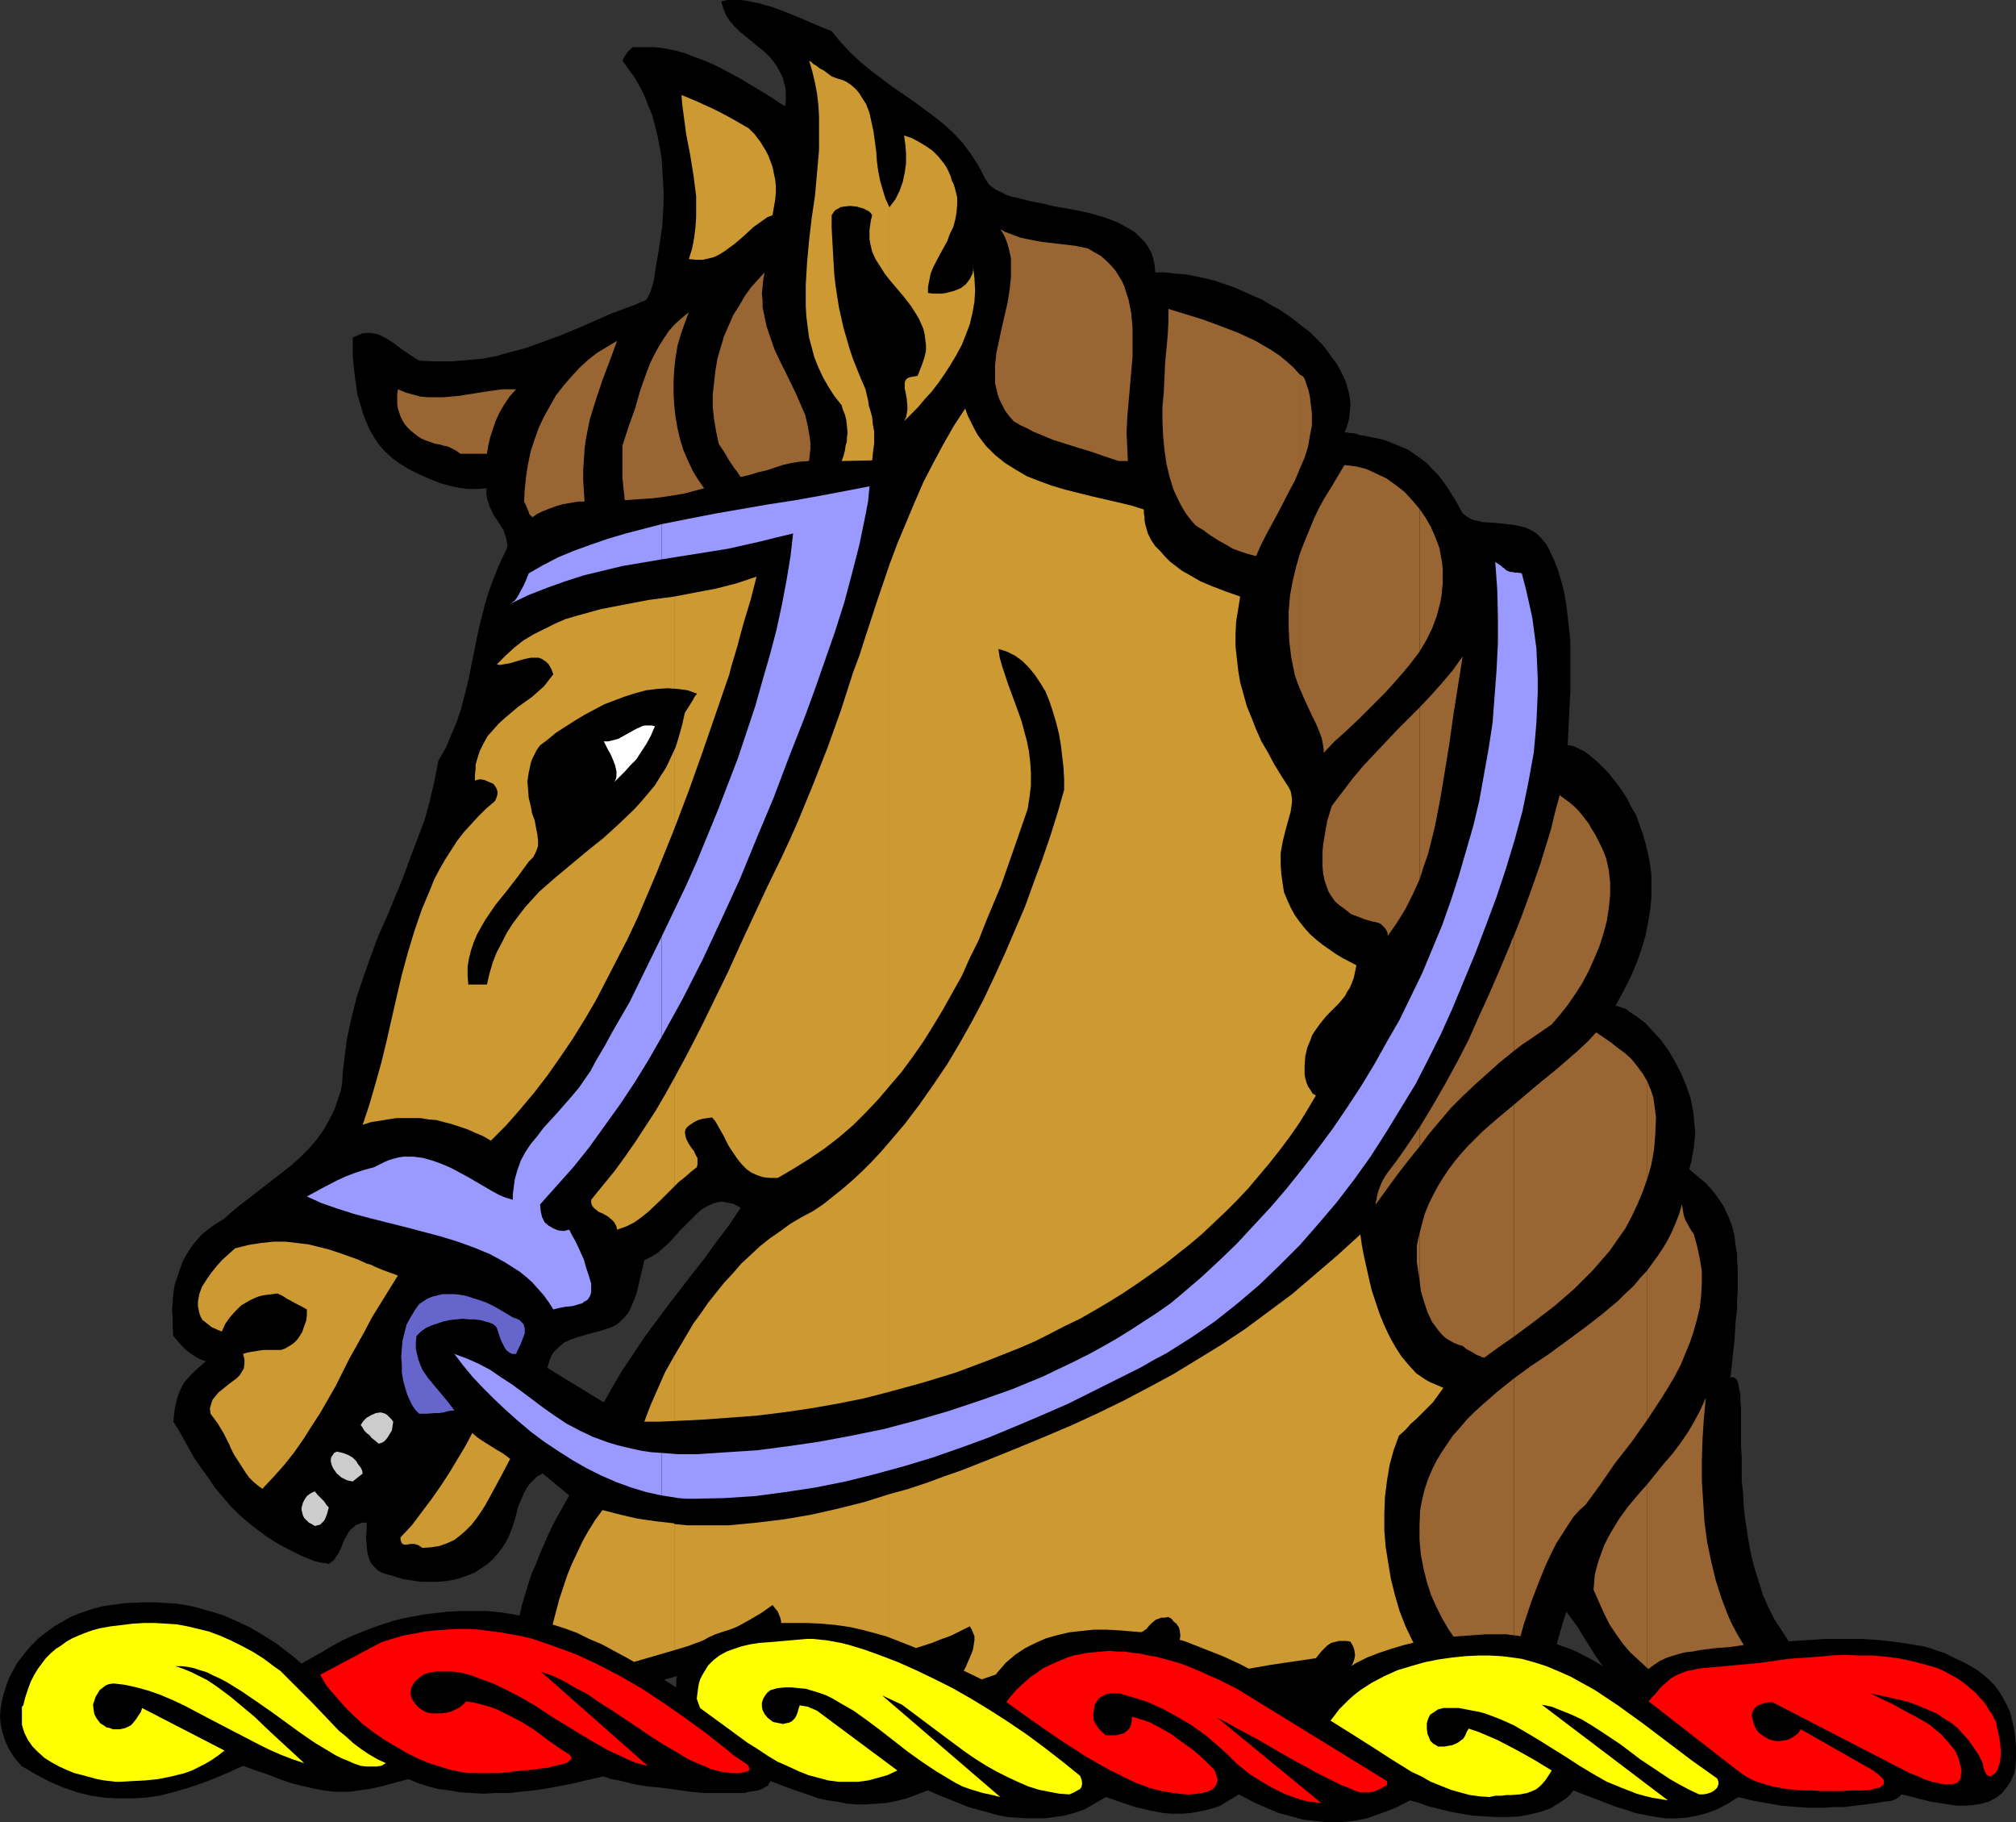
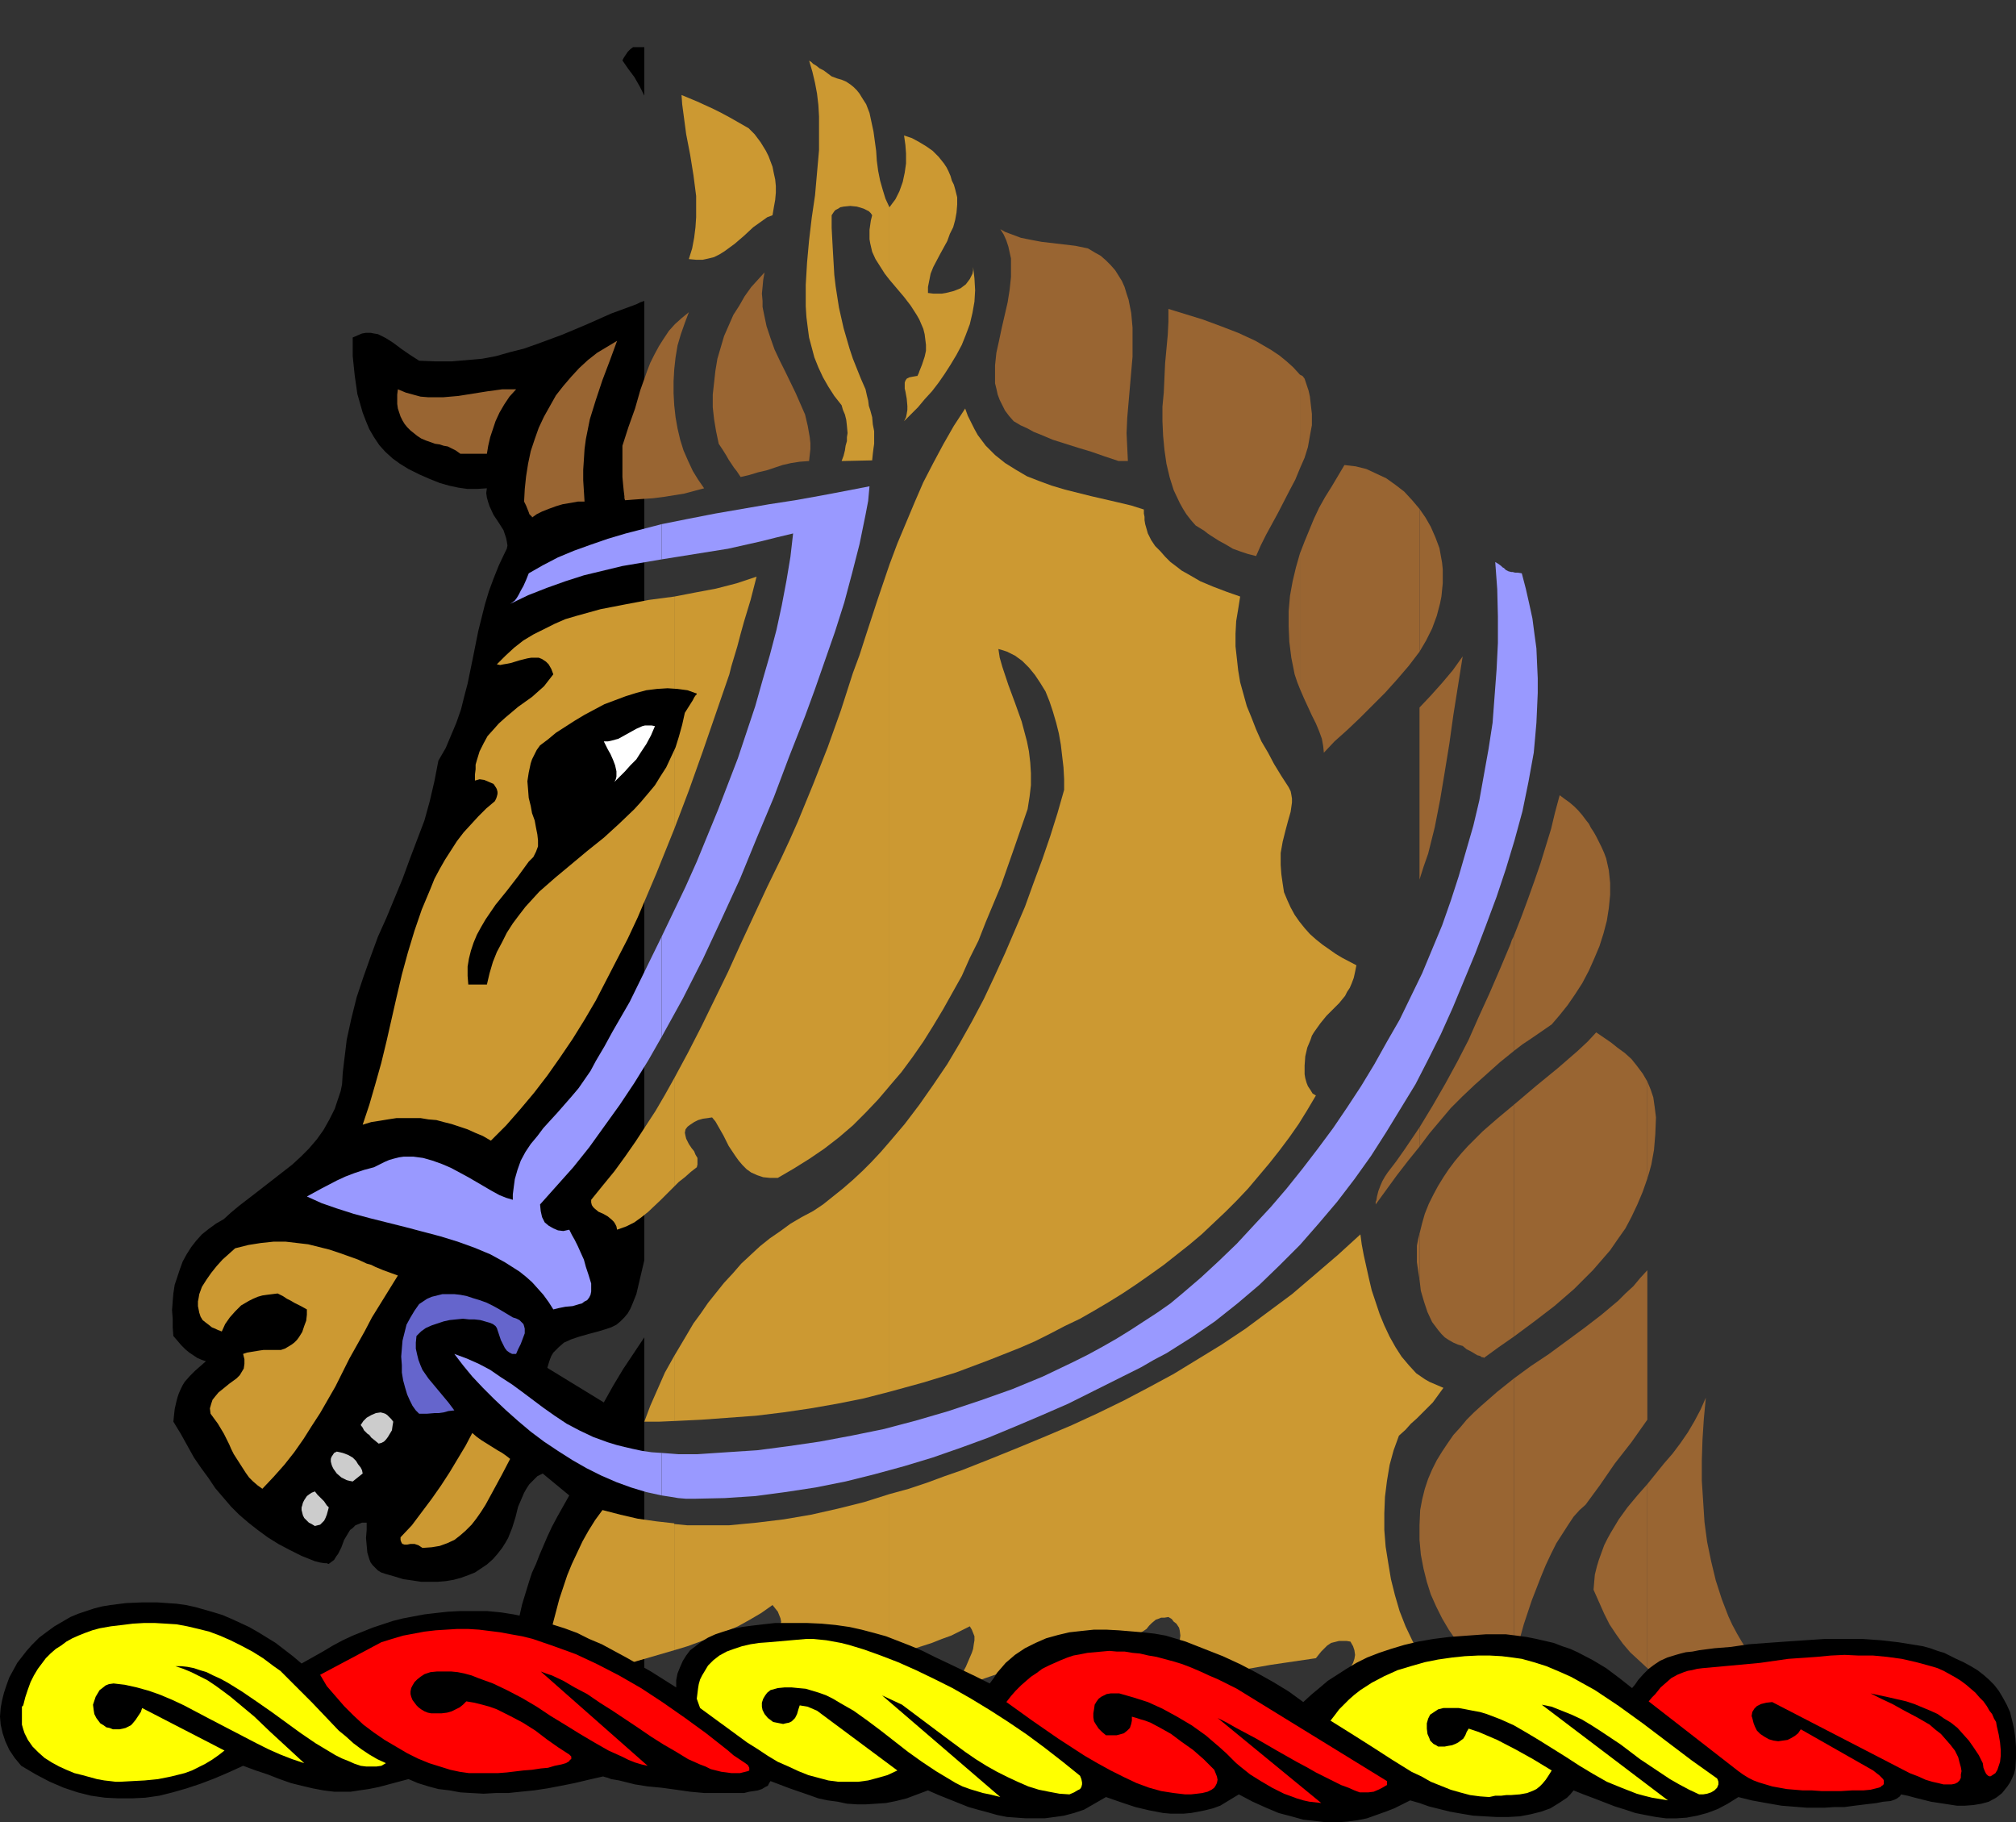
<svg xmlns="http://www.w3.org/2000/svg" xmlns:ns1="http://sodipodi.sourceforge.net/DTD/sodipodi-0.dtd" xmlns:ns2="http://www.inkscape.org/namespaces/inkscape" version="1.0" width="129.766mm" height="117.275mm" id="svg60" ns1:docname="Horse - Head 2.wmf">
  <rect width="100%" height="100%" fill="#333333" stroke="none" />
  <ns1:namedview id="namedview60" pagecolor="#ffffff" bordercolor="#000000" borderopacity="0.25" ns2:showpageshadow="2" ns2:pageopacity="0.0" ns2:pagecheckerboard="0" ns2:deskcolor="#d1d1d1" ns2:document-units="mm" />
  <defs id="defs1">
    <pattern id="WMFhbasepattern" patternUnits="userSpaceOnUse" width="6" height="6" x="0" y="0" />
  </defs>
-   <path style="fill:#000000;fill-opacity:1;fill-rule:evenodd;stroke:none" d="m 156.752,325.283 v 84.674 l 6.787,-1.939 6.787,-2.101 -0.162,0.97 -0.485,1.293 -0.323,1.131 -0.485,1.293 -1.131,2.747 -0.97,3.07 -0.808,3.232 -0.162,1.616 -0.323,1.616 v 1.616 l 0.323,1.616 0.323,1.616 0.485,1.616 4.04,-2.585 4.04,-2.424 4.202,-1.939 3.878,-1.778 4.04,-1.616 3.878,-1.454 3.878,-1.131 3.878,-0.97 3.555,-0.97 3.717,-0.97 3.394,-0.808 3.394,-0.808 3.232,-0.97 2.909,-0.97 2.909,-0.97 2.586,-1.131 -0.323,1.616 -0.646,1.616 -0.646,1.616 -0.646,1.778 -0.646,1.778 -0.646,1.939 -0.323,1.939 v 1.131 1.131 l 0.646,-0.323 0.97,-0.485 0.97,-0.323 1.131,-0.485 1.454,-0.485 1.616,-0.485 1.616,-0.646 1.778,-0.485 1.778,-0.646 2.101,-0.646 4.04,-1.131 4.525,-1.454 4.525,-1.131 4.525,-1.454 4.363,-1.131 4.363,-1.293 1.939,-0.485 1.939,-0.646 1.778,-0.485 1.616,-0.323 1.616,-0.485 1.454,-0.485 1.131,-0.323 1.131,-0.162 0.97,-0.323 0.646,-0.162 -0.97,2.101 -0.97,2.262 -0.97,2.424 -0.97,2.585 -0.808,2.747 -0.646,2.747 -0.323,2.909 v 1.454 l 0.162,1.454 2.586,-0.646 2.586,-0.808 2.586,-0.97 2.586,-0.808 5.333,-2.262 5.333,-2.262 5.494,-2.101 2.909,-0.97 3.07,-0.97 2.909,-0.646 3.232,-0.646 3.232,-0.485 3.394,-0.323 -0.97,0.646 -0.646,0.485 -1.293,0.97 -0.808,1.131 -0.323,0.646 -0.323,0.808 -0.323,0.97 -0.323,1.131 -0.162,1.131 -0.323,1.454 v 0.97 l -0.323,0.808 -0.323,1.939 -0.323,2.262 -0.485,2.585 2.262,-0.97 2.424,-1.293 2.747,-1.293 2.909,-1.454 3.07,-1.454 3.232,-1.454 3.394,-1.454 3.394,-1.293 3.394,-1.293 3.555,-1.131 3.394,-0.97 3.394,-0.646 3.394,-0.485 3.07,-0.323 1.616,0.162 1.454,0.162 1.454,0.162 1.454,0.323 0.97,0.485 0.97,0.646 1.778,1.454 1.778,1.616 0.808,0.808 0.808,0.646 1.616,1.293 0.97,0.485 0.808,0.323 0.97,0.323 0.97,0.162 0.97,-0.162 1.131,-0.162 3.07,-1.454 0.646,-0.323 0.646,-0.323 0.323,-0.162 v 0 l -0.162,-2.101 -0.162,-1.939 v -1.939 -1.939 l 0.485,-4.04 0.646,-3.878 0.808,-3.717 0.97,-3.555 0.97,-3.393 0.97,-3.07 1.454,1.939 1.293,1.778 2.262,3.717 2.262,3.555 2.424,3.393 1.454,1.778 1.454,1.454 1.778,1.616 1.778,1.454 2.101,1.454 2.424,1.293 2.586,1.131 2.909,1.293 2.909,0.808 2.909,0.646 2.747,0.646 2.747,0.323 2.747,0.323 2.747,0.162 2.586,-0.162 2.586,-0.162 2.262,-0.485 2.262,-0.485 2.101,-0.646 1.939,-0.97 1.616,-1.293 1.454,-1.293 1.293,-1.454 0.97,-1.778 0.646,-1.454 0.646,-1.131 0.162,-0.485 0.323,-0.485 0.162,-0.162 v -0.162 l -2.747,-1.939 -2.747,-2.101 -2.262,-2.424 -2.101,-2.424 -1.778,-2.747 -1.778,-2.747 -1.454,-2.909 -1.293,-2.909 -0.97,-3.07 -0.97,-3.07 -0.808,-3.07 -0.646,-3.232 -0.485,-3.07 -0.485,-3.232 -0.323,-3.07 -0.162,-3.07 -0.323,-2.909 v -2.909 -2.747 l -0.162,-2.747 v -5.009 -2.101 -2.101 l -0.162,-1.778 v -1.616 l -0.323,-1.454 -0.162,-1.131 -0.323,-0.808 -0.323,-0.485 -0.646,-0.323 h -0.323 l -0.323,0.162 0.323,-3.07 0.323,-3.07 0.323,-2.747 0.162,-2.585 0.162,-2.585 0.323,-2.424 v -2.262 l 0.162,-2.262 v -1.939 -1.939 -1.939 l -0.162,-1.616 v -1.778 l -0.323,-1.616 -0.162,-1.454 -0.162,-1.293 -0.646,-2.585 -0.97,-2.424 -0.97,-2.101 -1.293,-1.939 -1.454,-1.939 -1.616,-1.778 -1.939,-1.616 -2.101,-1.778 0.485,-1.778 0.323,-1.778 0.323,-1.778 0.162,-1.778 0.162,-1.778 -0.162,-1.778 -0.162,-1.778 -0.162,-1.616 -0.646,-3.232 -1.131,-3.232 -1.293,-3.07 -1.454,-2.747 -1.616,-2.747 -1.778,-2.424 -1.939,-2.101 -1.778,-1.939 -1.939,-1.454 -1.939,-1.293 -0.808,-0.646 -0.97,-0.323 -0.808,-0.323 -0.808,-0.162 1.939,-3.555 1.778,-3.555 1.454,-3.393 1.131,-3.232 0.97,-3.232 0.646,-3.232 0.485,-2.909 0.323,-3.07 v -2.909 -2.747 l -0.323,-2.585 -0.485,-2.585 -0.646,-2.585 -0.646,-2.262 -0.808,-2.262 -0.808,-2.262 -1.131,-1.939 -0.97,-1.939 -1.131,-1.778 -1.131,-1.616 -1.293,-1.616 -1.131,-1.454 -1.293,-1.293 -1.131,-1.131 -1.131,-0.97 -1.131,-0.97 -1.131,-0.808 -0.97,-0.485 -0.97,-0.485 -0.808,-0.323 -0.808,-0.162 h -0.485 l 0.323,-6.787 0.323,-6.464 v -6.302 -2.909 -3.07 l -0.323,-2.909 -0.323,-2.909 -0.323,-2.747 -0.485,-2.909 -0.646,-2.585 -0.808,-2.747 -0.97,-2.585 -1.131,-2.424 -0.485,-0.97 -0.485,-0.808 -1.131,-1.293 -1.131,-1.131 -1.293,-0.808 -1.454,-0.646 -1.293,-0.323 -1.616,-0.323 -1.454,-0.162 -3.07,-0.323 -2.909,-0.162 -1.293,-0.323 -1.293,-0.323 -1.131,-0.646 -1.131,-0.808 -1.778,-3.232 -1.939,-3.07 -1.131,-1.616 -1.131,-1.454 -1.293,-1.293 -1.293,-1.454 -1.454,-1.131 -1.616,-1.131 -1.616,-1.131 -1.939,-0.808 -1.939,-0.808 -2.101,-0.808 -2.262,-0.485 -2.424,-0.485 -1.131,-0.162 -0.808,-0.323 -0.808,-0.162 h -0.646 l -0.646,-0.162 h -0.485 -0.323 l 0.646,-1.616 0.485,-1.778 0.162,-1.616 0.162,-1.777 -0.162,-1.616 -0.323,-1.616 -0.485,-1.778 -0.646,-1.616 -0.808,-1.616 -0.97,-1.778 -1.131,-1.454 -1.131,-1.616 -1.293,-1.616 -1.454,-1.454 -1.616,-1.616 -1.778,-1.293 -1.778,-1.454 -1.778,-1.293 -1.939,-1.293 -2.101,-1.131 -2.101,-1.293 -2.262,-0.97 -4.363,-1.939 -4.686,-1.616 -2.424,-0.646 -2.424,-0.485 -2.424,-0.485 -2.424,-0.162 -2.586,-0.323 h -2.424 l -0.162,-1.939 -0.323,-1.454 -0.485,-1.454 -0.808,-1.454 -0.808,-1.131 -1.131,-1.131 -1.131,-1.131 -1.293,-0.808 -1.454,-0.808 -1.454,-0.808 -1.616,-0.646 -1.778,-0.646 -3.394,-0.97 -3.717,-0.808 -3.717,-0.646 -1.778,-0.323 -1.778,-0.485 -3.394,-0.646 -3.232,-0.808 -1.454,-0.323 -1.454,-0.485 -1.131,-0.646 -1.131,-0.485 -0.97,-0.646 -0.808,-0.646 -0.646,-0.97 -0.485,-0.808 -0.808,-1.616 -0.808,-1.454 -1.778,-2.747 -1.939,-2.585 -2.101,-2.262 -2.262,-2.101 -2.424,-1.939 -5.01,-3.717 -5.171,-3.555 -2.586,-1.939 -2.586,-1.939 -2.586,-2.101 -2.424,-2.262 -2.424,-2.585 -2.262,-2.747 -3.555,-1.454 -3.717,-1.616 -3.555,-1.454 -3.394,-1.293 -3.394,-0.97 -1.616,-0.323 -1.454,-0.323 L 180.022,0 h -1.616 -1.454 l -1.454,0.323 0.162,0.808 0.323,0.97 0.646,1.616 0.97,1.454 1.131,1.293 1.293,1.293 1.454,1.131 3.07,2.585 1.454,1.131 1.454,1.454 1.131,1.454 0.97,1.616 0.97,1.939 0.162,0.97 0.323,0.97 0.162,1.131 v 1.131 1.293 l -0.162,1.293 -1.616,-0.97 -1.616,-1.131 -3.717,-2.262 -4.04,-2.424 -4.202,-2.262 -2.262,-1.131 -2.262,-0.97 -2.262,-0.808 -2.424,-0.97 -2.424,-0.646 -2.424,-0.485 -2.424,-0.323 h -2.586 v 11.796 l 0.97,2.424 0.97,2.424 0.646,2.424 0.646,2.585 0.485,2.585 0.485,2.747 0.162,2.585 0.323,5.494 v 2.909 l -0.162,2.747 -0.162,2.747 -0.808,5.656 -0.97,5.656 -0.162,1.454 -0.323,1.293 -0.323,1.131 -0.323,0.97 -0.323,0.646 -0.323,0.646 -0.323,0.485 -0.485,0.323 V 306.538 l 1.616,-0.808 1.616,-0.97 1.454,-1.293 1.454,-1.293 2.586,-2.909 2.747,-2.747 1.293,-1.293 1.293,-1.131 1.454,-0.808 1.454,-0.646 1.454,-0.323 h 0.808 l 0.808,0.162 0.808,0.162 0.808,0.162 0.97,0.485 0.808,0.485 -2.909,4.363 -3.07,4.04 -2.909,4.04 -3.07,3.878 -5.818,7.595 -2.909,3.878 z" id="path1" />
  <path style="fill:#000000;fill-opacity:1;fill-rule:evenodd;stroke:none" d="m 156.752,23.269 v -11.796 h -2.747 l -0.646,0.485 -0.646,0.646 -0.323,0.485 -0.323,0.485 -0.323,0.485 -0.162,0.323 -0.162,0.323 v 0 l 1.454,2.101 1.454,1.939 1.293,2.262 z" id="path2" />
  <path style="fill:#000000;fill-opacity:1;fill-rule:evenodd;stroke:none" d="M 156.752,306.538 V 73.201 l -0.97,0.323 -0.97,0.485 -6.141,2.262 -5.818,2.585 -6.141,2.585 -6.141,2.262 -3.232,1.131 -3.232,0.808 -3.394,0.97 -3.394,0.646 -3.717,0.323 -3.717,0.323 h -3.878 l -4.04,-0.162 -2.262,-1.454 -2.101,-1.454 -1.939,-1.454 -1.778,-1.131 -0.97,-0.485 -0.97,-0.485 -0.97,-0.162 -0.808,-0.162 h -1.131 l -0.97,0.162 -1.131,0.485 -1.131,0.485 v 4.525 l 0.485,4.686 0.323,2.262 0.323,2.262 0.646,2.262 0.646,2.262 0.808,2.101 0.808,1.939 1.131,1.939 1.293,1.939 1.454,1.616 1.778,1.616 1.778,1.293 2.101,1.293 2.586,1.293 2.586,1.131 2.424,0.97 2.262,0.646 2.262,0.485 2.262,0.323 h 2.262 l 2.424,-0.162 -0.162,1.131 0.162,1.131 0.323,1.131 0.323,0.97 0.97,2.101 1.293,1.939 1.131,1.778 0.323,0.97 0.323,0.97 0.162,0.808 0.162,0.97 -0.162,0.808 -0.485,0.97 -1.454,3.07 -1.293,3.232 -1.131,3.07 -0.97,3.232 -1.616,6.464 -1.293,6.464 -1.293,6.302 -0.808,3.07 -0.808,3.232 -1.131,3.232 -1.293,3.07 -1.293,3.07 -1.778,3.07 -0.97,5.009 -1.131,4.848 -1.293,4.686 -1.778,4.686 -1.778,4.686 -1.778,4.848 -1.939,4.686 -1.939,4.686 -2.101,4.686 -1.778,4.848 -1.778,5.009 -1.616,4.848 -1.293,5.171 -1.131,5.171 -0.323,2.747 -0.323,2.585 -0.323,2.747 -0.162,2.747 -0.323,1.616 -0.485,1.454 -0.97,2.909 -1.293,2.585 -1.454,2.585 -1.616,2.262 -1.939,2.262 -1.939,1.939 -2.101,1.939 -4.363,3.393 -4.363,3.393 -4.202,3.232 -1.939,1.616 -1.778,1.616 -1.939,1.131 -1.778,1.293 -1.616,1.293 -1.454,1.616 -1.131,1.454 -1.131,1.778 -0.97,1.778 -0.646,1.778 -0.646,1.939 -0.646,1.939 -0.323,2.101 -0.162,1.939 -0.162,2.101 0.162,2.101 v 2.101 l 0.162,2.101 0.97,1.131 0.97,1.131 0.97,0.97 0.97,0.808 0.97,0.646 0.97,0.646 1.131,0.485 0.97,0.323 -2.586,2.262 -1.293,1.293 -1.293,1.454 -0.485,0.808 -0.485,0.97 -0.485,1.131 -0.323,0.97 -0.323,1.293 -0.323,1.454 -0.162,1.454 -0.162,1.616 1.778,2.909 1.616,2.909 1.616,2.909 1.778,2.585 1.778,2.424 1.616,2.424 1.939,2.262 1.939,2.262 1.939,1.939 2.262,1.939 2.262,1.778 2.424,1.778 2.586,1.616 2.747,1.454 2.909,1.454 3.232,1.293 1.293,0.323 1.131,0.162 h 0.485 l 0.323,0.162 h 0.162 l 0.646,-0.485 0.646,-0.485 0.485,-0.808 0.485,-0.646 0.808,-1.616 0.646,-1.778 0.97,-1.616 0.485,-0.808 0.646,-0.485 0.646,-0.646 0.808,-0.323 0.808,-0.323 h 1.131 v 1.778 l -0.162,1.939 0.162,1.778 0.162,1.778 0.485,1.616 0.323,0.808 0.485,0.646 0.646,0.646 0.646,0.646 0.808,0.485 0.97,0.323 2.262,0.646 2.101,0.646 2.262,0.323 2.101,0.323 h 2.101 1.939 l 1.939,-0.162 1.939,-0.323 1.778,-0.485 1.778,-0.646 1.616,-0.646 1.454,-0.97 1.454,-0.97 1.454,-1.293 1.131,-1.293 1.131,-1.454 0.808,-1.293 0.646,-1.131 0.97,-2.424 0.808,-2.585 0.646,-2.585 0.97,-2.262 0.485,-1.131 0.646,-1.131 0.646,-0.97 0.97,-0.97 0.97,-0.97 1.293,-0.646 6.464,5.333 -1.454,2.585 -1.454,2.585 -1.293,2.424 -1.131,2.424 -0.97,2.262 -0.97,2.262 -0.808,2.101 -0.97,2.101 -0.646,1.939 -0.646,2.101 -1.131,3.717 -0.808,3.555 -0.646,3.393 -0.646,3.393 -0.323,3.393 -0.97,6.625 -0.323,3.393 -0.485,3.393 -0.646,3.717 -0.808,3.717 2.424,-1.454 2.424,-1.293 2.424,-1.293 2.262,-1.131 4.525,-2.262 4.363,-1.778 4.363,-1.616 4.202,-1.454 4.363,-1.454 4.04,-1.131 v -84.674 l -2.586,3.878 -2.586,3.878 -2.424,4.04 -2.262,4.04 -13.736,-8.403 0.323,-1.131 0.323,-0.97 0.323,-0.808 0.485,-0.808 0.646,-0.646 0.646,-0.646 1.293,-1.131 1.778,-0.808 1.939,-0.646 2.262,-0.646 2.424,-0.646 1.616,-0.485 1.454,-0.485 1.293,-0.646 0.97,-0.808 0.97,-0.97 0.808,-0.97 0.646,-1.131 0.485,-1.131 0.97,-2.424 0.646,-2.747 0.646,-2.747 z" id="path3" />
  <path style="fill:#996532;fill-opacity:1;fill-rule:evenodd;stroke:none" d="m 400.768,360.994 v 44.761 l 1.939,1.454 2.262,1.454 2.262,1.293 2.424,0.97 2.586,0.97 2.747,0.808 2.909,0.808 3.07,0.485 3.394,-0.162 h 1.616 l 1.616,-0.162 1.454,-0.323 1.616,-0.485 1.616,-0.808 1.616,-0.808 -1.616,-1.454 -1.778,-1.616 -1.454,-1.616 -1.454,-1.778 -1.454,-1.778 -1.293,-1.939 -1.131,-1.778 -1.131,-1.939 -1.131,-2.101 -0.97,-2.101 -1.616,-4.201 -1.454,-4.525 -1.131,-4.686 -0.97,-4.686 -0.646,-4.848 -0.323,-5.009 -0.323,-5.009 v -5.009 l 0.162,-5.009 0.323,-5.009 0.485,-5.171 -1.293,2.909 -1.454,2.747 -1.616,2.747 -1.778,2.585 -1.939,2.585 -2.101,2.424 z" id="path4" />
-   <path style="fill:#996532;fill-opacity:1;fill-rule:evenodd;stroke:none" d="m 400.768,308.962 v 36.358 l 3.394,-5.171 1.616,-2.585 1.616,-2.747 1.454,-2.747 1.131,-2.747 1.131,-2.747 0.97,-2.909 0.808,-2.909 0.646,-2.747 0.323,-2.909 0.162,-2.909 v -3.07 l -0.485,-2.909 -0.646,-3.07 -0.808,-2.909 -0.646,-0.97 -0.485,-0.808 -0.97,-1.778 -0.323,-0.97 -0.162,-0.808 -0.162,-0.97 -0.162,-0.97 -0.646,2.262 -0.808,2.101 -0.97,2.262 -0.97,1.939 -1.131,1.939 -1.293,1.939 -1.293,1.778 z" id="path5" />
  <path style="fill:#996532;fill-opacity:1;fill-rule:evenodd;stroke:none" d="m 400.768,263.07 v 23.592 l 0.485,-1.616 0.485,-1.778 0.646,-3.555 0.323,-3.878 0.162,-4.04 -0.162,-1.293 -0.162,-1.293 -0.323,-2.262 -0.646,-1.939 z" id="path6" />
  <path style="fill:#996532;fill-opacity:1;fill-rule:evenodd;stroke:none" d="m 400.768,286.663 v -23.592 l -1.131,-1.939 -1.454,-1.939 -1.293,-1.616 -1.616,-1.454 -1.778,-1.293 -1.616,-1.293 -3.555,-2.424 -2.101,2.262 -2.424,2.262 -4.848,4.201 -5.333,4.363 -5.333,4.525 v 56.395 l 5.01,-3.717 4.848,-3.717 2.424,-2.101 2.424,-2.101 2.262,-2.262 2.262,-2.262 2.101,-2.424 2.101,-2.424 1.778,-2.585 1.939,-2.747 1.454,-2.747 1.454,-3.07 1.293,-3.07 z" id="path7" />
  <path style="fill:#996532;fill-opacity:1;fill-rule:evenodd;stroke:none" d="m 400.768,345.32 v -36.358 l -1.778,1.939 -1.616,1.939 -1.939,1.778 -1.778,1.778 -4.04,3.393 -4.202,3.232 -8.565,6.302 -4.363,2.909 -4.202,3.07 v 70.777 l 0.485,-2.585 0.485,-2.585 0.646,-2.909 0.808,-2.909 0.97,-2.909 0.97,-2.909 1.131,-2.909 1.131,-2.909 1.131,-2.747 1.293,-2.747 1.293,-2.585 1.454,-2.262 1.454,-2.262 1.293,-1.939 1.454,-1.616 1.454,-1.293 1.778,-2.424 1.778,-2.424 3.555,-5.171 4.04,-5.171 z" id="path8" />
  <path style="fill:#996532;fill-opacity:1;fill-rule:evenodd;stroke:none" d="m 400.768,405.755 v -44.761 l -2.424,2.747 -2.424,2.909 -2.101,2.909 -1.939,3.232 -0.808,1.454 -0.808,1.616 -0.646,1.778 -0.646,1.778 -0.485,1.616 -0.485,1.939 -0.162,1.778 -0.162,1.939 1.293,2.909 1.293,2.909 1.293,2.585 1.616,2.424 1.616,2.262 1.778,2.101 2.101,1.939 z" id="path9" />
  <path style="fill:#996532;fill-opacity:1;fill-rule:evenodd;stroke:none" d="m 368.286,227.682 v 27.955 l 2.101,-1.616 2.424,-1.616 4.686,-3.232 1.939,-2.262 1.939,-2.424 1.778,-2.585 1.778,-2.747 1.616,-3.07 1.293,-2.909 1.293,-3.07 0.97,-3.07 0.808,-3.07 0.485,-3.07 0.323,-3.232 v -2.909 l -0.323,-3.07 -0.646,-2.909 -0.485,-1.293 -0.646,-1.454 -0.646,-1.293 -0.646,-1.293 -0.646,-1.131 -0.646,-0.97 -0.485,-0.97 -0.646,-0.808 -0.97,-1.293 -0.97,-1.131 -0.97,-0.97 -1.131,-0.97 -1.131,-0.808 -1.293,-0.97 -1.131,4.201 -0.97,4.04 -1.293,4.201 -1.293,4.201 -1.454,4.201 -1.616,4.525 -1.616,4.363 z" id="path10" />
  <path style="fill:#996532;fill-opacity:1;fill-rule:evenodd;stroke:none" d="m 368.286,255.637 v -27.955 l -0.485,0.97 -0.323,0.97 -2.586,6.14 -2.586,5.979 -2.586,5.656 -2.424,5.494 -2.747,5.333 -2.909,5.332 -3.07,5.333 -3.232,5.332 v 4.686 l 2.424,-3.232 2.586,-3.07 2.586,-3.07 2.909,-2.909 2.909,-2.747 3.07,-2.747 3.07,-2.747 z" id="path11" />
  <path style="fill:#996532;fill-opacity:1;fill-rule:evenodd;stroke:none" d="m 368.286,325.121 v -56.395 l -3.878,3.232 -3.717,3.232 -3.555,3.555 -1.616,1.778 -1.616,1.939 -1.454,1.939 -1.293,1.939 -1.293,2.101 -1.131,2.101 -1.131,2.262 -0.97,2.424 -0.646,2.262 -0.646,2.585 v 11.15 l 0.323,2.747 0.808,2.747 0.808,2.424 1.131,2.424 1.454,1.939 0.808,0.97 0.808,0.808 0.97,0.646 1.131,0.646 1.131,0.485 1.131,0.323 0.97,0.808 0.97,0.485 0.808,0.485 0.808,0.485 0.646,0.162 0.485,0.323 h 0.323 l 0.162,0.162 3.555,-2.585 z" id="path12" />
  <path style="fill:#996532;fill-opacity:1;fill-rule:evenodd;stroke:none" d="m 368.286,406.078 v -70.777 l -4.04,3.232 -3.878,3.393 -1.778,1.616 -1.778,1.778 -1.616,1.939 -1.616,1.778 -1.454,2.101 -1.293,1.939 -1.293,2.101 -1.131,2.262 -0.97,2.262 -0.808,2.424 -0.646,2.585 -0.485,2.585 -0.162,3.717 v 3.555 l 0.323,3.555 0.646,3.393 0.808,3.232 0.97,3.07 1.293,2.909 1.454,2.909 1.616,2.747 1.778,2.585 2.101,2.424 1.939,2.424 2.262,2.262 2.262,2.101 2.424,1.939 2.424,1.939 v -1.293 l 0.162,-1.454 0.162,-1.454 z" id="path13" />
  <path style="fill:#996532;fill-opacity:1;fill-rule:evenodd;stroke:none" d="m 345.339,172.095 v 41.852 l 0.97,-3.07 1.131,-3.232 0.808,-3.232 0.808,-3.232 1.293,-6.625 1.131,-6.787 1.131,-6.948 0.97,-6.948 1.131,-7.11 1.131,-7.11 -2.424,3.393 -2.586,3.07 -2.747,3.07 z" id="path14" />
  <path style="fill:#996532;fill-opacity:1;fill-rule:evenodd;stroke:none" d="m 345.339,123.779 v 34.742 l 1.616,-2.747 1.454,-2.909 1.131,-3.07 0.808,-3.07 0.323,-1.616 0.162,-1.616 0.162,-1.616 v -1.616 -1.778 l -0.162,-1.616 -0.323,-1.778 -0.323,-1.778 -0.97,-2.585 -1.131,-2.585 -1.293,-2.262 z" id="path15" />
  <path style="fill:#996532;fill-opacity:1;fill-rule:evenodd;stroke:none" d="m 345.339,158.521 v -34.742 l -1.778,-2.101 -1.939,-2.101 -2.101,-1.616 -2.262,-1.616 -2.424,-1.131 -2.424,-1.131 -2.586,-0.646 -2.747,-0.323 -3.07,5.171 -1.616,2.585 -1.454,2.585 -1.293,2.747 -1.131,2.747 -1.131,2.747 -1.131,2.909 v 32.965 l 0.97,2.262 0.97,2.101 0.97,2.101 0.97,1.939 0.808,1.939 0.646,1.778 0.323,1.778 0.162,1.616 2.586,-2.747 3.07,-2.747 3.07,-2.909 3.07,-3.07 3.07,-3.07 2.909,-3.232 2.909,-3.393 z" id="path16" />
-   <path style="fill:#996532;fill-opacity:1;fill-rule:evenodd;stroke:none" d="m 345.339,213.947 v -41.852 l -5.494,5.494 -5.333,5.656 -2.747,2.909 -2.586,3.07 -2.586,3.393 -2.586,3.393 -1.131,3.717 -0.646,3.717 -0.323,1.939 -0.162,1.778 v 1.778 1.778 l 0.162,1.778 0.323,1.616 0.485,1.454 0.485,1.293 0.808,1.293 0.808,1.131 1.131,0.97 1.131,0.808 0.808,0.646 0.808,0.646 1.778,0.646 1.616,0.646 1.778,0.485 1.454,0.323 0.646,0.323 0.485,0.485 0.485,0.485 0.323,0.485 0.323,0.646 v 0.808 l 2.262,-3.232 2.101,-3.393 1.778,-3.555 z" id="path17" />
  <path style="fill:#996532;fill-opacity:1;fill-rule:evenodd;stroke:none" d="m 345.339,278.906 v -4.686 l -3.717,5.494 -1.939,2.747 -2.101,2.747 -0.646,0.97 -0.646,1.131 -0.485,1.131 -0.485,1.293 -0.323,1.293 -0.162,0.97 -0.162,0.323 v 0.323 0.162 0.162 l 5.171,-7.11 2.747,-3.555 z" id="path18" />
  <path style="fill:#996532;fill-opacity:1;fill-rule:evenodd;stroke:none" d="m 345.339,311.224 v -11.15 l -0.323,1.293 -0.323,1.616 v 1.939 2.101 l 0.323,2.101 z" id="path19" />
  <path style="fill:#996532;fill-opacity:1;fill-rule:evenodd;stroke:none" d="m 316.251,91.137 v 22.784 l 1.131,-2.585 0.808,-2.585 0.485,-2.747 0.485,-2.585 v -2.747 l -0.323,-2.747 -0.162,-1.454 -0.323,-1.454 -0.485,-1.454 -0.485,-1.454 -0.485,-0.646 z" id="path20" />
  <path style="fill:#996532;fill-opacity:1;fill-rule:evenodd;stroke:none" d="M 316.251,113.922 V 91.137 l -1.616,-1.778 -1.616,-1.454 -1.778,-1.454 -1.939,-1.293 -1.939,-1.131 -1.939,-1.131 -4.202,-1.939 -4.202,-1.616 -4.363,-1.616 -4.202,-1.293 -4.202,-1.293 v 3.07 l -0.162,3.232 -0.646,6.948 -0.323,7.11 -0.323,3.393 v 3.555 l 0.162,3.555 0.323,3.393 0.485,3.393 0.808,3.393 0.97,3.07 1.454,3.07 0.808,1.454 0.808,1.293 1.131,1.454 1.131,1.293 2.101,1.293 0.808,0.646 0.97,0.646 1.778,1.131 1.778,0.97 1.616,0.97 1.778,0.646 1.939,0.646 1.939,0.485 1.131,-2.585 1.293,-2.585 2.909,-5.333 2.747,-5.333 1.454,-2.747 z" id="path21" />
  <path style="fill:#996532;fill-opacity:1;fill-rule:evenodd;stroke:none" d="m 316.251,167.57 v -32.965 l -0.97,3.393 -0.808,3.393 -0.646,3.555 -0.323,3.717 v 3.717 l 0.162,3.717 0.485,3.878 0.808,4.04 0.646,1.939 z" id="path22" />
  <path style="fill:#996532;fill-opacity:1;fill-rule:evenodd;stroke:none" d="m 272.134,112.144 h 2.262 l -0.162,-3.393 -0.162,-3.393 0.162,-3.717 0.323,-3.717 0.323,-3.717 0.323,-3.717 0.323,-3.717 v -3.717 -3.393 l -0.323,-3.555 -0.323,-1.616 -0.323,-1.616 -0.485,-1.454 -0.485,-1.616 -0.646,-1.454 -0.808,-1.293 -0.808,-1.293 -1.131,-1.293 -1.131,-1.131 -1.293,-1.131 -1.454,-0.808 -1.616,-0.97 -3.07,-0.646 -2.747,-0.323 -2.747,-0.323 -2.747,-0.323 -2.586,-0.485 -2.424,-0.485 -2.586,-0.97 -1.293,-0.485 -1.131,-0.646 0.808,1.293 0.646,1.454 0.485,1.454 0.323,1.454 0.323,1.454 v 1.454 3.07 l -0.323,3.07 -0.485,3.07 -1.454,6.302 -0.646,3.07 -0.646,2.909 -0.323,3.07 v 2.909 1.454 l 0.323,1.293 0.323,1.454 0.485,1.293 0.646,1.293 0.646,1.293 0.97,1.293 1.131,1.293 1.616,0.97 1.778,0.808 1.454,0.808 1.616,0.646 3.07,1.293 3.07,0.97 3.07,0.97 3.232,0.97 3.232,1.131 z" id="path23" />
  <path style="fill:#996532;fill-opacity:1;fill-rule:evenodd;stroke:none" d="m 180.184,116.022 2.101,-0.485 2.101,-0.646 2.101,-0.485 1.939,-0.646 1.939,-0.646 2.101,-0.485 2.101,-0.323 2.262,-0.162 0.162,-1.454 0.162,-1.454 v -1.454 l -0.162,-1.454 -0.485,-2.747 -0.646,-2.747 -1.131,-2.585 -1.131,-2.585 -2.586,-5.333 -1.293,-2.585 -1.293,-2.747 -0.97,-2.747 -0.97,-2.909 -0.646,-3.07 -0.323,-1.616 v -1.454 l -0.162,-1.778 0.162,-1.616 0.162,-1.778 0.323,-1.778 -1.616,1.778 -1.616,1.778 -1.616,2.262 -1.293,2.262 -1.454,2.262 -1.131,2.585 -1.131,2.585 -0.808,2.747 -0.808,2.747 -0.485,2.909 -0.323,2.909 -0.323,2.909 v 3.07 l 0.323,2.909 0.485,2.909 0.646,3.07 0.97,1.454 0.808,1.293 0.646,1.131 0.646,0.97 0.646,0.97 0.646,0.808 z" id="path24" />
  <path style="fill:#996532;fill-opacity:1;fill-rule:evenodd;stroke:none" d="m 152.065,121.678 2.101,-0.162 2.262,-0.162 2.424,-0.162 2.586,-0.323 5.01,-0.808 2.424,-0.646 2.424,-0.646 -1.454,-2.101 -1.293,-2.101 -1.131,-2.424 -1.131,-2.585 -0.808,-2.585 -0.646,-2.747 -0.485,-2.747 -0.323,-2.909 -0.162,-2.909 v -2.909 l 0.162,-2.909 0.323,-2.909 0.485,-2.909 0.808,-2.747 0.97,-2.747 0.97,-2.585 -1.778,1.454 -1.616,1.454 -1.454,1.616 -1.293,1.939 -1.131,1.778 -1.131,2.101 -0.97,1.939 -0.808,2.101 -1.616,4.525 -1.293,4.525 -1.616,4.525 -1.454,4.525 v 3.717 3.878 l 0.162,1.778 0.162,1.616 0.162,1.293 v 0.485 z" id="path25" />
  <path style="fill:#996532;fill-opacity:1;fill-rule:evenodd;stroke:none" d="m 129.441,125.879 1.131,-0.808 1.293,-0.646 1.616,-0.646 1.778,-0.646 1.616,-0.485 1.939,-0.323 1.778,-0.323 h 1.616 l -0.162,-2.585 -0.162,-2.585 v -2.585 l 0.162,-2.424 0.162,-2.585 0.323,-2.424 0.485,-2.424 0.485,-2.424 1.454,-4.686 1.616,-4.848 1.778,-4.686 1.778,-4.848 -2.424,1.454 -2.424,1.454 -2.262,1.778 -2.101,1.939 -1.939,2.101 -1.939,2.262 -1.778,2.262 -1.454,2.585 -1.454,2.585 -1.293,2.747 -0.97,2.747 -0.97,2.909 -0.646,3.07 -0.485,3.07 -0.323,3.07 -0.162,3.07 0.485,0.97 0.323,0.808 0.323,0.808 0.162,0.485 0.323,0.323 0.162,0.162 0.162,0.162 z" id="path26" />
  <path style="fill:#996532;fill-opacity:1;fill-rule:evenodd;stroke:none" d="m 111.989,110.367 h 6.464 l 0.323,-1.939 0.485,-2.101 0.646,-1.939 0.646,-1.939 0.97,-2.101 1.131,-1.939 1.293,-1.939 1.616,-1.778 h -1.616 -1.778 l -3.555,0.485 -7.11,1.131 -3.717,0.323 h -1.778 -1.778 l -1.939,-0.162 -1.778,-0.485 -1.778,-0.485 -1.939,-0.808 -0.162,1.293 v 1.131 1.131 l 0.162,1.131 0.323,0.97 0.323,0.97 0.485,0.97 0.485,0.808 0.646,0.808 0.808,0.808 0.808,0.646 0.808,0.646 0.97,0.646 1.131,0.485 2.262,0.808 1.131,0.162 0.97,0.323 0.97,0.162 0.646,0.323 1.293,0.646 z" id="path27" />
  <path style="fill:#9999ff;fill-opacity:1;fill-rule:evenodd;stroke:none" d="m 160.953,353.4 v 10.342 l 2.101,0.323 1.939,0.323 1.939,0.162 h 1.939 l 7.434,-0.162 7.434,-0.485 7.272,-0.97 7.434,-1.131 7.272,-1.454 7.11,-1.778 7.11,-1.939 6.949,-2.101 6.949,-2.424 6.626,-2.424 6.626,-2.747 6.464,-2.747 6.302,-2.747 6.141,-3.07 5.818,-2.909 5.818,-2.909 3.07,-1.778 3.07,-1.616 3.07,-1.939 3.07,-1.939 5.656,-3.878 5.494,-4.363 5.333,-4.525 5.01,-4.848 4.848,-4.848 4.525,-5.171 4.525,-5.332 4.202,-5.494 4.04,-5.656 3.717,-5.817 3.555,-5.817 3.555,-5.817 3.07,-5.979 3.07,-6.14 2.909,-6.464 2.747,-6.625 2.747,-6.625 2.586,-6.787 2.586,-6.948 2.262,-6.787 2.101,-6.948 1.939,-7.11 1.454,-7.11 0.646,-3.555 0.646,-3.555 0.323,-3.555 0.323,-3.717 0.162,-3.555 0.162,-3.717 v -3.555 l -0.162,-3.555 -0.162,-3.717 -0.485,-3.555 -0.485,-3.717 -0.808,-3.717 -0.808,-3.555 -0.97,-3.717 -0.97,-0.162 h -0.646 l -0.646,-0.162 h -0.323 l -0.646,-0.162 -0.323,-0.162 -0.323,-0.162 -0.485,-0.485 -0.323,-0.162 -0.323,-0.323 -0.646,-0.485 -0.808,-0.485 0.485,6.625 0.162,6.625 v 6.464 l -0.323,6.464 -0.485,6.464 -0.485,6.464 -0.97,6.302 -1.131,6.302 -1.131,6.302 -1.454,6.14 -1.778,6.14 -1.778,6.14 -1.939,5.979 -2.101,5.979 -2.424,5.817 -2.424,5.817 -2.747,5.656 -2.747,5.656 -3.07,5.332 -3.07,5.494 -3.232,5.333 -3.394,5.171 -3.394,5.009 -3.717,5.009 -3.717,4.848 -3.878,4.848 -3.878,4.525 -4.202,4.525 -4.04,4.363 -4.363,4.201 -4.363,4.04 -4.525,3.878 -2.909,2.424 -3.232,2.262 -3.232,2.101 -3.232,2.101 -3.394,2.101 -3.394,1.939 -3.555,1.939 -3.555,1.778 -7.434,3.555 -7.434,3.07 -7.757,2.747 -7.757,2.585 -7.757,2.262 -7.918,2.101 -7.918,1.616 -7.757,1.454 -7.757,1.131 -7.434,0.97 -7.434,0.485 -7.272,0.485 h -4.363 l -2.101,-0.162 z" id="path28" />
  <path style="fill:#9999ff;fill-opacity:1;fill-rule:evenodd;stroke:none" d="m 160.953,227.843 v 24.4 l 5.171,-9.372 4.848,-9.534 4.525,-9.695 4.525,-9.857 4.04,-9.857 4.202,-10.019 3.717,-9.857 3.878,-9.857 2.424,-6.625 2.424,-6.948 2.424,-6.948 2.262,-7.11 1.939,-7.272 1.778,-6.948 1.454,-7.11 0.646,-3.393 0.323,-3.555 -5.818,1.131 -5.979,1.131 -6.302,1.131 -6.302,0.97 -13.09,2.262 -6.626,1.293 -6.464,1.293 v 8.564 l 8.08,-1.293 8.08,-1.293 7.918,-1.778 3.878,-0.97 4.04,-0.97 -0.646,5.656 -0.97,5.817 -1.131,5.979 -1.293,5.979 -1.616,6.14 -1.778,6.14 -1.778,6.302 -2.101,6.302 -2.101,6.302 -2.424,6.302 -2.424,6.302 -2.586,6.302 -2.586,6.302 -2.747,6.14 z" id="path29" />
  <path style="fill:#9999ff;fill-opacity:1;fill-rule:evenodd;stroke:none" d="m 160.953,136.06 v -8.564 l -4.363,1.131 -4.363,1.131 -4.363,1.293 -4.202,1.454 -4.04,1.454 -3.878,1.616 -3.717,1.939 -3.394,1.939 -0.646,1.616 -0.646,1.454 -0.646,1.131 -0.485,0.97 -0.485,0.808 -0.485,0.646 -0.646,0.485 -0.485,0.323 4.363,-2.101 4.525,-1.778 4.525,-1.616 4.525,-1.454 4.686,-1.131 4.686,-1.131 z" id="path30" />
  <path style="fill:#9999ff;fill-opacity:1;fill-rule:evenodd;stroke:none" d="m 160.953,252.244 v -24.4 l -3.878,7.918 -3.878,7.918 -4.202,7.272 -1.939,3.555 -2.101,3.555 -1.293,2.424 -1.454,2.101 -1.454,2.101 -1.778,2.101 -3.394,3.878 -1.778,1.939 -1.616,1.778 -1.454,1.939 -1.616,1.939 -1.293,1.939 -1.131,2.101 -0.808,2.262 -0.646,2.262 -0.323,2.424 -0.162,1.293 v 1.293 l -1.616,-0.485 -1.616,-0.646 -1.778,-0.97 -1.939,-1.131 -3.878,-2.262 -4.202,-2.262 -2.262,-0.97 -2.262,-0.808 -2.262,-0.646 -2.424,-0.323 h -2.262 l -1.131,0.162 -1.293,0.323 -1.131,0.323 -1.131,0.485 -1.293,0.646 -1.293,0.646 -2.424,0.646 -2.424,0.808 -2.101,0.808 -2.101,0.97 -3.717,1.939 -3.555,1.939 3.555,1.616 3.717,1.293 4.04,1.293 4.202,1.131 8.403,2.101 8.565,2.262 4.202,1.293 4.04,1.454 3.878,1.616 1.778,0.97 1.778,0.97 3.555,2.262 1.616,1.293 1.454,1.293 1.454,1.616 1.293,1.454 1.293,1.778 1.131,1.778 1.293,-0.323 1.616,-0.323 1.778,-0.162 1.616,-0.485 0.646,-0.162 0.646,-0.485 0.646,-0.323 0.485,-0.646 0.323,-0.646 0.162,-0.808 v -0.97 -0.97 l -0.646,-2.101 -0.646,-1.939 -0.485,-1.778 -0.808,-1.778 -0.646,-1.454 -0.808,-1.616 -0.646,-1.131 -0.646,-1.293 -1.454,0.323 -1.293,-0.162 -1.131,-0.485 -1.131,-0.646 -0.97,-0.808 -0.646,-1.293 -0.323,-1.454 -0.162,-1.616 4.04,-4.525 4.04,-4.525 3.878,-4.848 3.717,-5.171 3.717,-5.171 3.555,-5.333 3.394,-5.494 z" id="path31" />
  <path style="fill:#9999ff;fill-opacity:1;fill-rule:evenodd;stroke:none" d="m 160.953,363.742 v -10.342 l -2.424,-0.162 -2.262,-0.323 -2.262,-0.485 -2.101,-0.485 -1.939,-0.485 -2.101,-0.646 -1.778,-0.646 -1.778,-0.646 -3.394,-1.616 -3.07,-1.616 -2.909,-1.939 -2.747,-1.939 -5.171,-3.878 -2.424,-1.778 -2.747,-1.778 -2.586,-1.778 -2.747,-1.454 -2.909,-1.293 -3.07,-1.131 2.101,2.747 2.262,2.747 2.586,2.747 2.747,2.747 2.909,2.747 2.909,2.585 3.07,2.585 3.232,2.424 3.394,2.262 3.555,2.262 3.394,1.939 3.555,1.778 3.717,1.616 3.555,1.293 3.717,1.131 z" id="path32" />
  <path style="fill:#cccccc;fill-opacity:1;fill-rule:evenodd;stroke:none" d="m 85.81,360.348 2.424,-1.939 -0.162,-0.808 -0.323,-0.646 -0.646,-0.808 -0.485,-0.808 -0.808,-0.808 -1.131,-0.646 -1.293,-0.485 -1.454,-0.323 -0.646,0.323 -0.323,0.485 -0.323,0.485 -0.162,0.485 v 0.646 l 0.162,0.646 0.162,0.485 0.323,0.646 0.808,1.131 1.131,0.97 0.646,0.323 0.646,0.323 0.646,0.162 z" id="path33" />
  <path style="fill:#cccccc;fill-opacity:1;fill-rule:evenodd;stroke:none" d="m 92.112,351.137 0.646,-0.162 0.646,-0.323 0.485,-0.485 0.485,-0.646 0.485,-0.808 0.485,-0.808 0.162,-1.131 0.162,-0.97 -0.485,-0.646 -0.485,-0.485 -0.485,-0.485 -0.485,-0.323 -0.485,-0.162 -0.646,-0.162 -1.131,0.162 -1.131,0.485 -1.131,0.646 -0.808,0.808 -0.646,0.97 0.485,0.646 0.323,0.646 0.808,0.808 0.485,0.323 0.485,0.646 0.808,0.646 z" id="path34" />
  <path style="fill:#cccccc;fill-opacity:1;fill-rule:evenodd;stroke:none" d="m 76.598,371.175 0.646,-0.162 0.646,-0.162 0.485,-0.485 0.485,-0.485 0.323,-0.646 0.323,-0.808 0.485,-1.778 -0.485,-0.485 -0.323,-0.485 -0.323,-0.485 -0.97,-0.97 -0.646,-0.646 -0.646,-0.808 -0.808,0.323 -0.485,0.323 -0.646,0.485 -0.323,0.485 -0.323,0.485 -0.323,0.646 -0.162,0.646 -0.162,0.485 v 0.646 l 0.162,0.646 0.162,0.646 0.323,0.646 0.485,0.485 0.646,0.646 0.646,0.323 z" id="path35" />
  <path style="fill:#6565cc;fill-opacity:1;fill-rule:evenodd;stroke:none" d="m 101.969,343.866 h 1.939 l 1.939,-0.162 h 0.97 l 1.131,-0.162 1.131,-0.323 1.454,-0.162 -1.454,-1.939 -1.616,-1.939 -1.616,-1.939 -1.616,-1.939 -1.454,-2.101 -0.485,-1.131 -0.485,-1.293 -0.323,-1.293 -0.323,-1.454 v -1.454 l 0.162,-1.616 1.131,-1.131 1.131,-0.808 1.454,-0.646 1.454,-0.485 1.454,-0.485 1.454,-0.323 1.616,-0.162 1.616,-0.162 1.454,0.162 h 1.293 l 1.454,0.162 1.131,0.323 1.131,0.323 0.808,0.323 0.646,0.485 0.323,0.485 0.485,1.454 0.485,1.454 0.485,0.97 0.485,0.97 0.485,0.646 0.646,0.485 0.646,0.323 h 0.97 l 0.485,-1.131 0.646,-1.293 0.485,-1.293 0.485,-1.293 v -0.485 -0.646 l -0.162,-0.646 -0.162,-0.485 -0.485,-0.485 -0.485,-0.485 -0.646,-0.323 -0.97,-0.323 -1.616,-0.97 -1.616,-0.97 -1.454,-0.808 -1.616,-0.808 -1.778,-0.646 -1.616,-0.485 -1.454,-0.485 -1.616,-0.323 -1.454,-0.162 h -1.454 -1.454 l -1.293,0.323 -1.293,0.323 -1.131,0.485 -0.97,0.646 -0.97,0.646 -1.131,1.616 -0.97,1.616 -0.97,1.778 -0.485,1.939 -0.485,1.939 -0.162,1.939 -0.162,1.939 0.162,2.101 v 1.778 l 0.323,1.939 0.485,1.778 0.485,1.616 0.646,1.454 0.646,1.293 0.808,1.131 z" id="path36" />
  <path style="fill:#cc9932;fill-opacity:1;fill-rule:evenodd;stroke:none" d="m 216.382,363.418 v 39.267 l 5.333,-1.454 5.01,-1.616 2.424,-0.97 2.262,-0.808 2.262,-1.131 2.262,-1.131 0.485,0.808 0.323,0.808 0.323,0.808 v 0.97 l -0.162,0.97 -0.162,1.131 -0.323,0.97 -0.485,1.131 -0.97,2.262 -1.131,2.101 -1.293,1.939 -0.485,0.97 -0.162,0.485 -0.323,0.323 4.848,-1.939 5.171,-1.778 5.171,-1.778 5.333,-1.616 5.494,-1.616 5.494,-1.616 5.656,-1.616 5.656,-1.778 h 1.131 l 0.97,-0.162 0.808,-0.162 0.646,-0.323 0.485,-0.323 0.485,-0.323 0.646,-0.808 0.646,-0.646 0.97,-0.808 0.485,-0.162 0.808,-0.323 h 0.808 l 0.97,-0.162 0.808,0.485 0.485,0.646 0.646,0.485 0.323,0.485 0.323,0.485 0.162,0.646 0.162,1.293 -0.162,1.131 -0.323,1.293 -0.646,1.454 -0.808,1.293 -1.778,2.909 -1.939,2.909 -0.808,1.616 -0.646,1.454 -0.485,1.454 -0.323,1.454 2.101,-1.131 2.101,-1.293 2.262,-0.97 2.424,-0.97 2.424,-0.97 2.586,-0.808 5.171,-1.454 5.333,-1.293 5.494,-0.97 5.494,-0.808 5.494,-0.808 0.646,-0.808 0.646,-0.808 0.808,-0.808 0.646,-0.646 0.97,-0.646 1.293,-0.323 0.646,-0.162 h 1.778 l 0.97,0.162 0.646,1.131 0.323,0.97 0.162,1.131 -0.162,0.97 -0.323,0.97 -0.646,1.131 -0.646,0.97 -0.808,0.97 -1.939,2.101 -1.939,2.101 -1.778,2.101 -0.808,0.97 -0.485,1.131 3.394,-1.131 3.555,-1.131 7.11,-2.262 3.717,-1.131 3.717,-0.808 3.717,-0.808 4.04,-0.485 -2.262,-2.747 -1.778,-3.07 -1.778,-3.393 -1.616,-3.393 -1.454,-3.717 -1.131,-3.878 -0.97,-3.878 -0.646,-3.878 -0.646,-4.04 -0.323,-4.04 v -4.04 l 0.162,-4.04 0.485,-3.878 0.646,-3.878 0.97,-3.555 1.293,-3.555 1.616,-1.454 1.293,-1.454 1.454,-1.293 0.646,-0.646 0.646,-0.646 1.293,-1.293 1.293,-1.293 1.293,-1.778 1.293,-1.778 -1.131,-0.485 -1.131,-0.485 -1.131,-0.485 -1.131,-0.646 -2.101,-1.454 -1.778,-1.939 -1.778,-2.101 -1.454,-2.262 -1.454,-2.585 -1.293,-2.747 -1.131,-2.747 -0.97,-2.909 -0.97,-2.909 -0.646,-2.747 -0.646,-2.909 -0.646,-2.909 -0.485,-2.585 -0.323,-2.424 -5.494,5.009 -5.656,4.848 -5.494,4.686 -5.656,4.201 -5.656,4.201 -5.818,3.878 -5.818,3.555 -5.818,3.555 -5.979,3.232 -6.141,3.232 -6.302,3.07 -6.302,2.909 -6.464,2.747 -6.626,2.747 -6.787,2.747 -6.949,2.747 -4.202,1.454 -4.363,1.616 -4.363,1.454 z" id="path37" />
  <path style="fill:#cc9932;fill-opacity:1;fill-rule:evenodd;stroke:none" d="m 216.382,277.775 v 60.758 l 8.242,-2.262 7.918,-2.424 7.757,-2.909 7.757,-3.07 3.717,-1.616 3.555,-1.778 3.717,-1.939 3.717,-1.778 3.394,-1.939 3.555,-2.101 3.394,-2.101 3.394,-2.262 3.232,-2.262 3.394,-2.424 3.07,-2.424 3.07,-2.424 3.07,-2.585 2.909,-2.747 2.909,-2.747 2.747,-2.747 2.747,-2.909 2.586,-3.07 2.586,-3.07 2.424,-3.07 2.424,-3.232 2.262,-3.232 2.101,-3.393 2.101,-3.555 -0.808,-0.485 -0.485,-0.808 -0.646,-0.97 -0.323,-0.808 -0.323,-1.131 -0.162,-0.97 v -1.131 -0.97 l 0.162,-2.262 0.485,-2.101 0.808,-1.939 0.323,-0.97 0.485,-0.808 0.808,-1.131 0.808,-1.131 1.454,-1.778 1.616,-1.616 1.454,-1.454 1.454,-1.778 0.485,-0.97 0.646,-0.97 0.485,-1.131 0.485,-1.293 0.323,-1.454 0.323,-1.616 -3.394,-1.778 -1.616,-0.97 -1.616,-1.131 -1.616,-1.131 -1.616,-1.293 -1.454,-1.293 -1.293,-1.454 -1.293,-1.616 -1.131,-1.616 -0.97,-1.778 -0.808,-1.778 -0.808,-1.939 -0.323,-2.101 -0.323,-2.262 -0.162,-2.262 v -1.454 -1.454 l 0.485,-2.747 0.646,-2.585 0.646,-2.424 0.646,-2.262 0.162,-1.131 0.162,-1.131 v -0.97 l -0.162,-0.97 -0.162,-0.808 -0.485,-0.97 -1.778,-2.747 -1.778,-2.909 -1.454,-2.747 -1.616,-2.747 -1.293,-2.909 -1.131,-2.909 -1.131,-2.747 -0.808,-2.909 -0.808,-2.909 -0.485,-2.909 -0.323,-2.909 -0.323,-2.909 v -3.07 l 0.162,-3.07 0.485,-2.909 0.485,-3.07 -3.232,-1.131 -3.394,-1.293 -3.07,-1.293 -3.07,-1.778 -1.454,-0.808 -1.454,-1.131 -1.293,-0.97 -1.293,-1.293 -1.131,-1.293 -1.293,-1.293 -0.97,-1.454 -0.808,-1.616 -0.646,-2.262 -0.162,-0.97 v -0.808 l -0.162,-0.808 v -0.485 -0.485 l -3.07,-0.97 -3.394,-0.808 -6.302,-1.454 -6.464,-1.616 -3.232,-0.97 -3.07,-1.131 -2.909,-1.131 -2.747,-1.616 -2.586,-1.616 -2.424,-1.939 -1.131,-1.131 -1.131,-1.131 -0.97,-1.293 -0.97,-1.293 -0.808,-1.454 -1.616,-3.232 -0.646,-1.778 -2.747,4.201 -2.586,4.525 -2.424,4.525 -2.424,4.686 -2.101,4.848 -2.101,5.009 -2.101,5.009 -1.939,5.171 v 126.849 l 2.909,-3.393 2.747,-3.717 2.586,-3.717 2.424,-3.878 2.424,-4.04 2.262,-4.04 2.262,-4.04 1.939,-4.363 2.101,-4.201 1.778,-4.525 3.717,-8.888 3.232,-9.211 3.232,-9.372 0.485,-3.07 0.323,-2.747 v -2.909 l -0.162,-2.585 -0.323,-2.747 -0.485,-2.424 -0.646,-2.424 -0.646,-2.424 -1.616,-4.525 -1.616,-4.363 -1.454,-4.363 -0.646,-2.262 -0.323,-2.101 1.131,0.323 0.97,0.323 1.939,0.97 1.778,1.293 1.616,1.616 1.454,1.778 1.293,1.939 1.293,2.101 0.97,2.424 0.808,2.424 0.808,2.747 0.646,2.585 0.485,2.747 0.323,2.747 0.323,2.747 0.162,2.909 v 2.585 l -1.616,5.656 -1.778,5.656 -1.939,5.656 -2.101,5.656 -2.101,5.817 -2.424,5.656 -2.424,5.656 -2.586,5.656 -2.586,5.494 -2.909,5.494 -2.909,5.171 -3.07,5.171 -3.394,5.009 -3.394,4.848 -3.555,4.686 z" id="path38" />
  <path style="fill:#cc9932;fill-opacity:1;fill-rule:evenodd;stroke:none" d="m 216.382,50.416 v 17.613 l 1.778,2.101 1.778,2.101 1.616,2.101 1.454,2.262 0.646,1.131 0.485,1.131 0.485,1.131 0.323,1.293 0.162,1.293 0.162,1.293 v 1.454 l -0.323,1.454 -0.323,0.97 -0.323,0.97 -0.323,0.808 -0.323,0.808 -0.162,0.485 -0.162,0.323 -0.162,0.323 h -0.162 l -0.97,0.162 -0.808,0.162 -0.646,0.323 -0.323,0.485 -0.162,0.485 v 0.646 0.808 l 0.162,0.646 0.323,1.778 0.162,1.778 V 99.702 l -0.162,0.97 -0.162,0.808 -0.485,0.97 1.616,-1.616 1.778,-1.778 1.616,-1.939 1.778,-1.939 1.616,-2.101 1.454,-2.101 1.454,-2.262 1.454,-2.424 1.293,-2.424 0.97,-2.424 0.97,-2.585 0.646,-2.747 0.485,-2.747 0.162,-2.747 -0.162,-2.909 -0.323,-2.747 v 0.808 l -0.162,0.808 -0.323,0.646 -0.323,0.646 -0.485,0.646 -0.485,0.646 -0.646,0.485 -0.646,0.485 -0.808,0.323 -0.808,0.323 -1.939,0.485 -0.97,0.162 h -2.101 l -1.293,-0.162 v -1.454 l 0.323,-1.616 0.323,-1.616 0.646,-1.616 1.616,-3.07 1.778,-3.232 0.646,-1.778 0.808,-1.616 0.485,-1.778 0.323,-1.778 0.162,-1.939 v -1.778 l -0.485,-1.939 -0.323,-1.131 -0.485,-0.97 -0.323,-1.131 -0.485,-1.131 -0.485,-0.97 -0.646,-0.97 -1.293,-1.616 -1.454,-1.454 -1.616,-1.131 -1.616,-0.97 -1.778,-0.97 -1.939,-0.646 0.323,2.262 0.162,2.101 v 2.424 l -0.323,2.262 -0.485,2.262 -0.808,2.262 -0.97,1.939 z" id="path39" />
  <path style="fill:#cc9932;fill-opacity:1;fill-rule:evenodd;stroke:none" d="M 216.382,68.03 V 50.416 l -0.97,-2.101 -0.646,-2.101 -0.646,-2.262 -0.485,-2.424 -0.323,-2.424 -0.162,-2.424 -0.646,-4.686 -0.485,-2.262 -0.485,-2.262 -0.808,-2.101 -1.131,-1.778 -0.485,-0.808 -0.646,-0.808 -0.808,-0.808 -0.808,-0.646 -0.97,-0.646 -1.131,-0.485 -1.131,-0.323 -1.293,-0.485 -1.939,-1.454 -0.97,-0.485 -0.808,-0.646 -0.808,-0.485 -0.485,-0.485 -0.323,-0.162 -0.162,-0.162 0.808,2.747 0.646,2.747 0.485,2.585 0.323,2.747 0.162,2.747 v 2.747 5.494 l -0.485,5.494 -0.485,5.494 -0.808,5.494 -0.646,5.494 -0.485,5.333 -0.323,5.494 v 2.585 2.585 l 0.162,2.585 0.323,2.585 0.323,2.424 0.646,2.424 0.646,2.424 0.97,2.424 1.131,2.424 1.293,2.262 1.454,2.262 1.778,2.262 0.323,1.131 0.485,1.131 0.323,1.293 0.162,1.454 0.162,1.778 -0.162,0.97 v 0.97 l -0.323,1.131 -0.162,1.131 -0.323,1.293 -0.485,1.293 7.434,-0.162 0.162,-1.616 0.162,-1.293 0.162,-1.131 v -1.131 -1.939 l -0.323,-1.616 -0.162,-1.778 -0.485,-1.778 -0.323,-0.97 -0.162,-1.293 -0.323,-1.293 -0.323,-1.454 -1.131,-2.585 -0.97,-2.424 -0.97,-2.424 -0.808,-2.424 -1.454,-5.009 -1.131,-5.009 -0.808,-5.171 -0.323,-2.747 -0.162,-2.747 -0.162,-2.747 -0.162,-2.909 -0.162,-3.07 v -3.07 l 0.323,-0.485 0.323,-0.485 0.323,-0.323 0.646,-0.323 0.485,-0.323 0.808,-0.162 1.616,-0.162 1.616,0.162 1.616,0.485 0.646,0.323 0.646,0.323 0.485,0.485 0.323,0.485 -0.323,1.293 -0.162,1.131 -0.162,1.131 v 1.131 1.131 l 0.162,0.97 0.485,2.101 0.808,1.778 1.131,1.778 1.131,1.778 z" id="path40" />
  <path style="fill:#cc9932;fill-opacity:1;fill-rule:evenodd;stroke:none" d="M 216.382,264.201 V 137.352 l -2.909,8.564 -2.909,8.888 -1.454,4.525 -1.616,4.363 -2.909,9.049 -3.232,9.049 -3.555,9.049 -3.717,9.049 -1.939,4.363 -2.101,4.525 -3.394,6.948 -3.232,6.948 -3.232,6.948 -3.07,6.787 -3.232,6.625 -3.232,6.625 -3.232,6.302 -3.394,6.302 v 26.339 l 1.131,-1.131 1.454,-1.131 1.454,-1.293 1.454,-1.131 0.162,-0.646 v -0.646 -0.97 l -0.485,-0.808 -0.323,-0.808 -0.646,-0.808 -0.646,-0.97 -0.646,-1.293 -0.162,-0.646 -0.162,-0.808 0.162,-0.808 0.485,-0.646 0.646,-0.485 0.97,-0.646 0.97,-0.485 1.131,-0.323 1.131,-0.162 1.131,-0.162 0.808,0.97 0.646,1.131 1.293,2.262 1.293,2.585 1.616,2.424 0.808,1.131 0.97,1.131 0.97,0.97 1.131,0.808 1.454,0.646 1.454,0.485 1.616,0.162 h 1.939 l 3.878,-2.262 3.878,-2.424 3.555,-2.424 3.555,-2.747 3.394,-2.909 3.07,-3.07 3.07,-3.232 z" id="path41" />
  <path style="fill:#cc9932;fill-opacity:1;fill-rule:evenodd;stroke:none" d="m 216.382,338.533 v -60.758 l -2.101,2.424 -2.262,2.424 -2.262,2.262 -2.262,2.101 -2.424,2.101 -2.424,1.939 -2.424,1.939 -2.424,1.616 -2.747,1.454 -2.747,1.616 -2.424,1.778 -2.586,1.778 -2.424,1.939 -2.262,2.101 -2.262,2.101 -2.101,2.424 -2.101,2.262 -1.939,2.424 -1.939,2.424 -1.778,2.585 -1.778,2.424 -1.616,2.747 -3.07,5.171 v 15.836 l 6.626,-0.323 6.626,-0.485 6.626,-0.485 6.626,-0.808 6.626,-0.97 6.464,-1.131 6.464,-1.293 z" id="path42" />
  <path style="fill:#cc9932;fill-opacity:1;fill-rule:evenodd;stroke:none" d="m 216.382,402.685 v -39.267 l -6.141,1.939 -6.464,1.616 -6.464,1.454 -6.626,1.131 -6.626,0.808 -6.787,0.646 h -3.232 -3.394 -3.394 l -3.232,-0.323 v 30.702 l 3.232,-0.97 3.07,-1.131 3.07,-1.131 3.07,-1.293 3.07,-1.293 2.909,-1.616 2.747,-1.616 2.747,-1.939 0.646,0.808 0.646,0.808 0.323,0.808 0.323,0.808 0.162,0.808 -0.162,0.808 v 0.646 l -0.323,0.808 -0.97,1.616 -1.131,1.616 -1.454,1.454 -1.616,1.778 -3.394,3.393 -1.778,1.778 -1.616,1.778 -1.293,1.939 -1.131,2.101 -0.323,1.131 -0.323,1.131 -0.162,1.131 -0.162,1.131 2.262,-1.616 2.262,-1.293 2.262,-1.454 2.586,-1.293 2.424,-1.131 2.586,-0.97 5.494,-1.939 5.494,-1.778 5.656,-1.454 5.656,-1.616 z" id="path43" />
  <path style="fill:#cc9932;fill-opacity:1;fill-rule:evenodd;stroke:none" d="m 164.024,145.109 v 56.557 l 3.555,-9.372 3.394,-9.534 3.232,-9.372 3.232,-9.372 0.485,-1.939 0.485,-1.616 0.97,-3.232 0.808,-3.07 0.808,-2.909 1.616,-5.333 1.454,-5.656 -2.424,0.808 -2.424,0.808 -5.01,1.293 -5.171,0.97 z" id="path44" />
  <path style="fill:#cc9932;fill-opacity:1;fill-rule:evenodd;stroke:none" d="m 167.579,63.021 1.778,0.162 h 1.616 l 1.454,-0.323 1.293,-0.323 1.293,-0.646 1.293,-0.808 2.424,-1.778 2.262,-1.939 2.262,-2.101 1.131,-0.808 1.131,-0.808 1.131,-0.808 1.293,-0.485 0.323,-1.939 0.323,-1.778 0.162,-1.778 v -1.616 l -0.162,-1.616 -0.323,-1.454 -0.323,-1.616 -0.485,-1.293 -0.485,-1.293 -0.646,-1.293 -1.293,-2.101 -1.454,-1.939 -1.454,-1.454 -2.262,-1.293 -2.262,-1.293 -2.101,-1.131 -1.939,-0.97 -3.878,-1.778 -1.939,-0.808 -1.939,-0.808 0.162,2.262 0.323,2.424 0.646,4.848 0.97,5.009 0.808,5.009 0.646,5.009 v 2.585 2.585 l -0.162,2.424 -0.323,2.585 -0.485,2.585 z" id="path45" />
  <path style="fill:#cc9932;fill-opacity:1;fill-rule:evenodd;stroke:none" d="M 164.024,201.666 V 145.109 l -6.141,0.808 -5.979,1.131 -5.818,1.131 -2.909,0.808 -2.909,0.808 -2.747,0.808 -2.586,1.131 -2.586,1.293 -2.586,1.293 -2.424,1.454 -2.262,1.778 -2.101,1.939 -2.101,2.101 0.808,0.162 0.808,-0.162 0.97,-0.162 0.808,-0.162 2.101,-0.646 1.939,-0.485 0.97,-0.162 h 0.97 0.808 l 0.808,0.323 0.97,0.646 0.646,0.646 0.646,1.131 0.485,1.293 -1.131,1.454 -1.131,1.454 -1.454,1.293 -1.454,1.293 -3.394,2.424 -3.07,2.585 -1.616,1.454 -1.293,1.454 -1.454,1.616 -0.97,1.778 -0.97,1.939 -0.646,2.101 -0.323,1.131 v 1.131 l -0.162,1.293 v 1.454 l 1.131,-0.323 1.131,0.162 1.131,0.485 1.131,0.485 0.646,0.97 0.162,0.323 0.162,0.646 v 0.485 l -0.162,0.646 -0.162,0.485 -0.323,0.646 -2.101,1.778 -1.939,1.939 -1.778,1.939 -1.778,1.939 -1.616,2.101 -1.454,2.262 -1.454,2.262 -1.293,2.262 -1.293,2.424 -0.97,2.424 -2.101,5.009 -1.778,5.171 -1.616,5.333 -1.454,5.332 -1.293,5.494 -2.424,10.665 -1.293,5.333 -1.454,5.171 -1.454,5.009 -1.616,4.848 2.101,-0.646 2.101,-0.323 1.939,-0.323 2.101,-0.323 h 1.939 1.939 1.939 l 1.939,0.323 1.939,0.162 1.778,0.485 1.939,0.485 1.939,0.646 1.939,0.646 1.778,0.808 1.939,0.808 1.939,1.131 3.717,-3.717 3.394,-3.878 3.394,-4.04 3.232,-4.201 3.07,-4.363 3.07,-4.525 2.909,-4.686 2.747,-4.686 2.586,-5.009 2.586,-5.009 2.586,-5.009 2.424,-5.171 2.262,-5.332 2.262,-5.333 z" id="path46" />
  <path style="fill:#cc9932;fill-opacity:1;fill-rule:evenodd;stroke:none" d="m 164.024,288.602 v -26.339 l -2.262,4.04 -2.262,3.878 -2.424,3.717 -2.424,3.717 -2.586,3.717 -2.586,3.555 -2.909,3.555 -2.747,3.393 v 0.646 l 0.162,0.646 0.323,0.485 0.323,0.323 0.97,0.808 1.131,0.485 1.131,0.646 0.97,0.808 0.485,0.485 0.323,0.485 0.323,0.646 0.162,0.808 2.262,-0.808 1.939,-0.97 1.778,-1.293 1.616,-1.293 3.07,-2.909 z" id="path47" />
  <path style="fill:#cc9932;fill-opacity:1;fill-rule:evenodd;stroke:none" d="m 164.024,345.643 v -15.836 l -2.262,4.04 -1.778,4.04 -1.778,4.04 -1.454,3.878 h 3.555 z" id="path48" />
  <path style="fill:#cc9932;fill-opacity:1;fill-rule:evenodd;stroke:none" d="m 164.024,401.392 v -30.864 l -4.363,-0.485 -4.525,-0.646 -4.202,-0.97 -4.363,-1.131 -1.778,2.424 -1.616,2.585 -1.454,2.585 -1.293,2.747 -1.293,2.747 -1.131,2.747 -0.97,2.909 -0.97,2.909 -1.616,6.14 -1.616,5.979 -1.293,6.464 -0.808,3.232 -0.646,3.232 1.939,-1.131 1.939,-1.131 4.04,-1.939 4.202,-1.616 4.363,-1.616 8.565,-2.585 z" id="path49" />
  <path style="fill:#cc9932;fill-opacity:1;fill-rule:evenodd;stroke:none" d="m 48.157,316.557 v 1.131 l 0.162,0.808 0.162,0.808 0.323,0.97 0.485,0.808 0.808,0.646 0.646,0.485 0.808,0.646 0.808,0.323 0.646,0.323 0.485,0.162 0.323,0.162 h 0.162 l 0.808,-1.778 1.131,-1.616 1.293,-1.454 1.454,-1.454 1.939,-1.131 0.97,-0.485 1.131,-0.485 1.131,-0.323 1.131,-0.162 1.293,-0.162 1.293,-0.162 1.293,0.646 0.97,0.646 0.97,0.485 0.808,0.485 1.616,0.808 1.454,0.808 v 1.293 l -0.162,1.454 -0.485,1.293 -0.485,1.454 -0.808,1.293 -0.485,0.646 -0.646,0.646 -0.646,0.485 -0.808,0.485 -0.808,0.485 -0.97,0.323 h -2.909 -1.293 l -1.131,0.162 -1.939,0.323 -0.97,0.162 -0.97,0.323 0.323,1.293 v 1.131 l -0.162,1.131 -0.485,0.808 -0.485,0.808 -0.808,0.808 -1.778,1.293 -1.778,1.454 -0.808,0.646 -0.808,0.97 -0.646,0.808 -0.323,0.97 -0.323,1.131 0.162,1.293 1.778,2.424 1.454,2.424 1.293,2.585 0.485,1.131 0.646,1.293 1.454,2.262 1.454,2.262 0.808,1.131 0.97,0.97 1.131,0.97 1.131,0.808 2.747,-2.909 2.586,-2.909 2.424,-3.07 2.262,-3.232 1.939,-3.07 2.101,-3.232 3.717,-6.464 3.394,-6.787 3.717,-6.625 1.778,-3.393 2.101,-3.393 2.101,-3.393 2.101,-3.393 -1.778,-0.646 -1.778,-0.646 -1.939,-0.808 -0.97,-0.485 -1.131,-0.323 -2.101,-0.97 -2.262,-0.808 -2.262,-0.808 -2.424,-0.808 -2.586,-0.646 -2.586,-0.646 -2.747,-0.323 -2.747,-0.323 h -2.909 l -3.07,0.323 -3.07,0.485 -3.232,0.808 -3.07,2.747 -1.454,1.616 -1.293,1.616 -1.131,1.616 -1.131,1.778 -0.646,1.778 -0.162,0.97 z" id="path50" />
  <path style="fill:#cc9932;fill-opacity:1;fill-rule:evenodd;stroke:none" d="m 102.777,376.507 2.262,-0.162 1.939,-0.323 1.778,-0.646 1.778,-0.808 1.454,-1.131 1.293,-1.131 1.454,-1.454 1.131,-1.454 1.131,-1.616 1.131,-1.778 1.939,-3.555 2.101,-3.878 1.939,-3.717 -0.808,-0.646 -1.131,-0.808 -1.131,-0.646 -1.293,-0.808 -2.586,-1.616 -1.131,-0.808 -1.131,-0.97 -1.616,3.07 -1.939,3.232 -1.939,3.232 -2.101,3.232 -2.262,3.232 -2.424,3.232 -2.424,3.232 -2.747,2.909 v 0.646 l 0.162,0.485 0.162,0.323 0.162,0.162 0.485,0.162 h 0.646 l 0.808,-0.162 h 0.97 l 0.97,0.323 0.485,0.323 z" id="path51" />
  <path style="fill:#000000;fill-opacity:1;fill-rule:evenodd;stroke:none" d="m 113.928,239.478 h 4.525 l 0.646,-2.747 0.808,-2.747 0.97,-2.424 1.293,-2.424 1.131,-2.262 1.454,-2.262 1.454,-1.939 1.616,-2.101 3.394,-3.717 3.878,-3.393 3.878,-3.232 3.878,-3.232 4.04,-3.232 3.717,-3.393 3.717,-3.555 1.616,-1.778 1.778,-2.101 1.616,-1.939 1.293,-2.101 1.454,-2.262 1.131,-2.424 1.131,-2.424 0.808,-2.585 0.808,-2.909 0.646,-2.909 1.939,-3.07 0.323,-0.646 0.323,-0.485 0.323,-0.323 v -0.162 l -2.262,-0.808 -2.424,-0.323 -2.424,-0.162 -2.586,0.162 -2.586,0.323 -2.424,0.646 -2.586,0.808 -2.586,0.97 -2.586,0.97 -2.424,1.293 -2.424,1.293 -2.424,1.454 -2.262,1.454 -2.262,1.454 -1.939,1.616 -1.939,1.454 -0.808,1.131 -0.485,0.97 -0.646,1.293 -0.323,0.97 -0.485,2.262 -0.323,2.101 0.162,1.939 0.162,2.101 0.485,1.939 0.323,1.778 0.646,1.778 0.323,1.778 0.323,1.616 0.162,1.454 v 1.454 l -0.485,1.293 -0.323,0.646 -0.323,0.646 -0.485,0.485 -0.646,0.646 -2.586,3.555 -2.747,3.555 -2.747,3.393 -2.424,3.555 -1.131,1.939 -0.97,1.778 -0.808,1.939 -0.646,1.939 -0.485,1.939 -0.323,1.939 v 2.262 z" id="path52" />
  <path style="fill:#ffffff;fill-opacity:1;fill-rule:evenodd;stroke:none" d="m 149.48,190.193 2.586,-2.585 1.293,-1.454 1.454,-1.454 1.131,-1.778 1.293,-1.939 1.131,-2.101 0.97,-2.262 -0.808,-0.162 h -0.808 -0.808 l -0.646,0.162 -1.454,0.646 -1.454,0.808 -1.454,0.808 -1.454,0.808 -1.778,0.485 -0.808,0.162 h -0.97 l 0.485,0.97 0.485,0.97 0.646,1.131 0.646,1.454 0.485,1.293 0.323,1.454 v 0.646 0.646 l -0.162,0.646 z" id="path53" />
  <path style="fill:#000000;fill-opacity:1;fill-rule:evenodd;stroke:none" d="m 301.384,436.458 -4.525,2.747 -1.778,0.646 -1.939,0.485 -1.616,0.323 -1.778,0.323 -1.778,0.162 h -1.616 -1.616 l -1.778,-0.162 -3.394,-0.646 -3.394,-0.808 -3.394,-1.131 -3.717,-1.293 -5.333,3.07 -2.424,0.808 -2.424,0.646 -2.262,0.323 -2.424,0.323 h -2.424 -2.262 l -2.262,-0.162 -2.262,-0.162 -2.424,-0.485 -2.262,-0.646 -2.424,-0.646 -2.262,-0.646 -2.424,-0.97 -2.424,-0.97 -2.424,-0.97 -2.586,-1.131 -2.586,0.97 -2.586,0.97 -2.586,0.646 -2.424,0.485 -2.424,0.162 -2.424,0.162 h -2.262 l -2.424,-0.162 -2.262,-0.485 -2.424,-0.323 -2.262,-0.485 -2.262,-0.808 -4.686,-1.616 -4.686,-1.778 -0.323,0.485 -0.323,0.646 -0.646,0.323 -0.808,0.485 -0.97,0.323 -0.97,0.162 -1.131,0.162 -1.293,0.323 h -1.454 -1.454 -3.232 -3.394 l -3.555,-0.323 -3.394,-0.485 -3.555,-0.485 -3.394,-0.323 -3.07,-0.485 -1.293,-0.323 -1.293,-0.323 -1.293,-0.323 -0.97,-0.162 -0.97,-0.162 -0.808,-0.323 -0.646,-0.162 -0.485,-0.162 -3.555,0.808 -3.394,0.808 -3.232,0.646 -3.394,0.646 -3.232,0.485 -3.232,0.323 -3.07,0.323 h -3.07 l -2.909,0.162 -2.909,-0.162 -2.747,-0.162 -2.586,-0.485 -2.747,-0.323 -2.424,-0.646 -2.586,-0.808 -2.262,-0.97 -4.848,1.293 -2.424,0.646 -2.424,0.485 -2.262,0.323 -2.101,0.323 h -2.101 -1.939 l -2.586,-0.323 -2.586,-0.485 -2.747,-0.646 -2.586,-0.646 -2.747,-0.97 -2.909,-1.131 -2.909,-0.97 -3.07,-1.131 -3.555,1.616 -3.394,1.454 -3.394,1.293 -3.394,1.131 -3.394,0.97 -3.232,0.808 -3.394,0.485 -3.232,0.162 h -3.394 l -3.232,-0.162 -3.394,-0.485 -3.232,-0.808 -3.394,-1.131 -3.394,-1.454 -3.394,-1.778 L 5.171,429.509 3.555,427.57 2.262,425.631 1.293,423.53 0.646,421.591 0.162,419.49 0,417.551 l 0.162,-2.101 0.323,-1.778 0.485,-1.939 0.646,-1.939 0.646,-1.778 0.97,-1.778 0.97,-1.778 1.131,-1.454 1.131,-1.454 1.293,-1.454 1.778,-1.778 1.939,-1.454 1.778,-1.293 1.939,-1.131 1.939,-1.131 1.939,-0.808 1.939,-0.646 1.939,-0.646 1.939,-0.485 1.939,-0.323 3.878,-0.485 3.878,-0.162 h 3.717 l 2.262,0.162 2.424,0.162 2.262,0.323 2.262,0.485 2.262,0.646 2.262,0.646 2.101,0.646 2.262,0.97 2.101,0.97 2.101,0.97 2.262,1.293 2.101,1.293 2.101,1.293 2.101,1.616 2.101,1.616 2.101,1.778 2.586,-1.454 2.586,-1.454 2.424,-1.454 2.424,-1.293 2.424,-1.131 2.424,-0.97 2.424,-0.97 2.424,-0.808 2.424,-0.808 2.586,-0.646 2.586,-0.485 2.586,-0.485 2.747,-0.323 2.909,-0.323 3.07,-0.162 h 3.232 3.232 l 3.394,0.323 3.07,0.485 3.232,0.646 3.07,0.808 3.07,0.97 3.07,0.97 3.07,1.131 2.909,1.454 3.07,1.293 5.979,3.232 5.979,3.393 6.141,3.878 v -1.778 l 0.323,-1.616 0.646,-1.616 0.646,-1.454 0.808,-1.293 0.97,-1.293 1.293,-0.97 1.454,-1.131 1.616,-0.97 1.778,-0.808 1.939,-0.646 2.101,-0.646 2.424,-0.485 2.424,-0.323 2.747,-0.323 2.909,-0.323 h 4.04 3.717 l 3.555,0.162 3.394,0.323 3.394,0.485 2.909,0.646 3.07,0.808 2.909,0.808 2.909,1.131 2.909,1.131 3.07,1.293 2.909,1.454 3.07,1.454 3.394,1.616 3.394,1.616 3.555,1.778 0.97,-1.293 0.808,-1.293 1.131,-1.293 0.97,-1.131 1.131,-0.97 1.131,-0.97 2.424,-1.616 2.586,-1.293 2.586,-1.131 2.909,-0.808 2.747,-0.646 2.909,-0.323 3.07,-0.323 h 2.909 l 3.07,0.162 5.818,0.485 2.909,0.323 2.747,0.485 4.848,1.454 4.525,1.778 4.525,1.778 4.202,1.939 4.04,2.101 4.04,2.262 3.717,2.262 3.555,2.585 1.939,-1.778 1.939,-1.616 2.101,-1.778 2.262,-1.454 2.262,-1.454 2.424,-1.454 2.586,-1.293 2.909,-1.131 2.909,-0.97 3.232,-0.97 3.394,-0.808 3.717,-0.646 3.878,-0.485 4.363,-0.323 2.262,-0.162 2.262,-0.162 h 4.848 l 2.586,0.323 2.424,0.323 2.424,0.485 2.101,0.485 2.101,0.485 2.101,0.808 1.939,0.646 1.778,0.808 3.717,1.939 3.232,1.939 3.232,2.424 3.07,2.424 0.808,-0.97 0.646,-0.97 1.293,-1.454 1.293,-1.293 1.293,-0.97 1.454,-0.97 1.778,-0.808 2.101,-0.646 1.131,-0.323 1.293,-0.323 1.616,-0.162 1.616,-0.323 3.717,-0.485 4.04,-0.323 4.363,-0.646 4.363,-0.323 4.525,-0.323 4.686,-0.323 4.848,-0.323 h 4.525 4.686 l 4.525,0.323 4.202,0.485 4.04,0.646 1.939,0.323 1.778,0.485 1.778,0.646 1.616,0.485 1.616,0.808 1.293,0.646 1.778,0.808 1.778,0.97 1.616,0.97 1.454,1.131 1.293,1.131 1.293,1.293 1.131,1.454 0.97,1.616 0.97,1.778 0.808,1.778 0.485,1.939 0.485,2.101 0.323,2.262 0.162,2.262 v 2.585 l -0.162,2.585 -0.323,1.293 -0.485,1.131 -0.485,0.97 -0.646,0.97 -0.646,0.808 -0.646,0.808 -0.808,0.646 -0.646,0.485 -1.778,0.97 -1.778,0.485 -1.939,0.323 -2.101,0.162 h -1.939 l -2.101,-0.323 -2.101,-0.323 -2.101,-0.323 -1.939,-0.485 -1.939,-0.485 -1.778,-0.485 -1.616,-0.323 -0.323,0.485 -0.646,0.485 -0.646,0.323 -0.97,0.323 -1.778,0.162 -0.808,0.162 -0.808,0.162 -2.747,0.323 -2.586,0.323 -2.424,0.323 h -2.424 l -2.424,0.162 h -2.262 -2.101 l -2.101,-0.162 -4.04,-0.323 -3.717,-0.646 -3.555,-0.646 -3.232,-0.808 -2.586,1.616 -2.424,1.293 -2.586,0.97 -2.424,0.646 -2.586,0.485 -2.424,0.162 h -2.586 l -2.424,-0.323 -2.586,-0.485 -2.424,-0.485 -2.424,-0.808 -2.586,-0.808 -5.01,-1.939 -2.586,-0.97 -2.424,-0.97 -0.808,0.97 -0.808,0.808 -0.97,0.646 -0.97,0.646 -2.101,1.293 -2.262,0.808 -2.586,0.646 -2.586,0.485 -2.747,0.162 h -2.909 l -2.909,-0.162 -2.747,-0.162 -2.909,-0.485 -2.747,-0.485 -2.586,-0.646 -2.586,-0.646 -2.262,-0.808 -2.262,-0.646 -3.878,1.939 -2.101,0.808 -2.262,0.808 -2.262,0.808 -2.424,0.485 -2.424,0.323 -2.424,0.162 h -2.586 l -2.747,-0.323 -2.909,-0.323 -2.909,-0.808 -3.07,-0.808 -3.07,-1.293 -3.232,-1.454 z" id="path54" />
  <path style="fill:#ffff00;fill-opacity:1;fill-rule:evenodd;stroke:none" d="m 5.333,415.127 v 4.363 l 0.323,1.131 0.323,0.97 0.808,1.616 1.131,1.616 1.454,1.454 1.454,1.293 1.778,1.131 1.778,0.97 1.778,0.808 1.939,0.808 1.939,0.485 1.778,0.485 1.778,0.485 1.778,0.323 1.454,0.162 1.293,0.162 h 1.131 l 2.909,-0.162 3.07,-0.162 3.232,-0.323 3.232,-0.646 3.232,-0.808 1.778,-0.646 1.616,-0.808 1.616,-0.808 1.616,-0.97 1.616,-1.131 1.454,-1.131 -20.038,-10.342 -0.323,0.97 -0.646,0.97 -0.646,0.97 -0.808,0.97 -0.323,0.323 -0.646,0.323 -0.646,0.323 -0.646,0.162 -0.808,0.162 h -0.808 -0.808 l -0.808,-0.323 -0.808,-0.162 -0.646,-0.485 -0.808,-0.485 -0.485,-0.646 -0.485,-0.646 -0.485,-0.97 -0.162,-0.97 -0.162,-1.293 0.323,-0.97 0.323,-0.97 0.485,-0.808 0.485,-0.808 0.646,-0.485 0.808,-0.646 0.808,-0.323 1.131,-0.162 2.747,0.323 2.909,0.646 2.909,0.808 2.747,0.97 3.07,1.293 2.747,1.293 5.818,3.07 11.797,6.14 2.909,1.454 2.909,1.293 2.909,1.131 2.909,0.97 -4.202,-3.878 -4.04,-3.717 -3.878,-3.717 -3.878,-3.232 -1.939,-1.616 -1.939,-1.454 -1.778,-1.293 -1.939,-1.293 -1.939,-0.97 -1.939,-0.97 -1.939,-0.808 -1.939,-0.646 h 1.454 l 1.454,0.162 1.616,0.323 1.454,0.485 1.616,0.485 1.616,0.808 1.778,0.808 1.778,0.97 3.394,2.101 3.555,2.424 3.717,2.585 3.555,2.585 3.555,2.585 3.555,2.424 3.232,1.939 1.616,0.97 1.616,0.808 1.616,0.646 1.454,0.646 1.454,0.485 1.293,0.162 h 1.454 1.131 l 1.131,-0.162 1.131,-0.646 -2.101,-0.97 -1.939,-1.131 -1.939,-1.293 -1.939,-1.454 -1.778,-1.616 -1.778,-1.454 -3.232,-3.393 -3.232,-3.393 -3.232,-3.232 -3.07,-3.07 -1.454,-1.454 -1.616,-1.131 -2.586,-1.939 -2.586,-1.616 -2.747,-1.454 -2.586,-1.293 -2.586,-1.131 -2.586,-0.97 -2.586,-0.646 -2.747,-0.646 -2.586,-0.485 -2.586,-0.162 -2.747,-0.162 H 35.067 l -2.747,0.162 -2.586,0.323 -2.747,0.323 -2.747,0.485 -1.778,0.485 -1.778,0.646 -1.616,0.646 -1.454,0.646 -1.454,0.808 -1.293,0.97 -1.293,0.808 -1.293,1.131 -1.131,1.131 -0.97,1.293 -0.97,1.293 -0.97,1.616 -0.808,1.616 -0.646,1.778 -0.646,1.939 -0.485,1.939 z" id="path55" />
  <path style="fill:#ffff00;fill-opacity:1;fill-rule:evenodd;stroke:none" d="m 362.307,437.104 -2.262,-0.162 -2.424,-0.323 -2.424,-0.646 -2.262,-0.646 -2.424,-0.97 -2.424,-0.97 -2.262,-1.293 -2.424,-1.131 -4.686,-2.909 -5.01,-3.232 -4.848,-3.07 -5.171,-3.232 1.131,-1.454 0.97,-1.293 1.293,-1.293 1.131,-1.131 1.293,-1.131 1.454,-1.131 2.747,-1.778 3.07,-1.616 3.232,-1.454 3.232,-0.97 3.394,-0.97 3.232,-0.646 3.394,-0.485 3.07,-0.323 3.232,-0.162 h 2.909 l 2.909,0.162 2.586,0.323 2.262,0.323 2.909,0.808 3.07,0.97 3.07,1.293 2.909,1.293 2.909,1.616 2.909,1.616 2.909,1.939 2.909,1.939 5.818,4.201 5.979,4.525 5.979,4.525 6.141,4.363 0.162,0.323 0.162,0.485 v 0.646 l -0.323,0.808 -0.646,0.646 -0.808,0.485 -0.97,0.323 -0.97,0.162 h -0.97 l -2.424,-1.131 -2.424,-1.293 -2.262,-1.293 -2.424,-1.616 -4.848,-3.232 -4.686,-3.555 -4.848,-3.232 -2.262,-1.454 -2.424,-1.454 -2.424,-1.131 -2.424,-0.97 -2.424,-0.97 -2.424,-0.485 30.704,23.269 -1.939,-0.323 -1.939,-0.323 -1.939,-0.485 -1.778,-0.485 -3.717,-1.454 -3.555,-1.454 -3.394,-1.939 -3.232,-1.939 -3.232,-2.101 -6.464,-4.04 -3.232,-1.939 -3.07,-1.778 -3.232,-1.454 -3.394,-1.293 -1.616,-0.485 -1.778,-0.323 -1.616,-0.323 -1.778,-0.323 h -1.778 -1.939 l -1.293,0.323 -0.97,0.646 -0.97,0.646 -0.485,0.97 -0.323,1.131 v 1.293 l 0.162,1.293 0.485,1.131 0.162,0.485 0.485,0.485 0.323,0.323 0.646,0.323 0.485,0.323 h 0.646 0.97 l 0.808,-0.162 0.97,-0.162 0.808,-0.323 0.646,-0.323 0.646,-0.485 0.646,-0.485 0.485,-0.808 0.323,-0.808 0.485,-0.808 2.424,0.808 4.525,1.939 4.363,2.262 4.363,2.424 4.525,2.747 -0.808,1.293 -0.646,0.97 -0.808,0.97 -0.646,0.646 -0.808,0.646 -0.646,0.323 -0.808,0.323 -0.808,0.323 -1.778,0.323 -2.101,0.162 h -1.131 l -1.293,0.162 h -1.454 z" id="path56" />
  <path style="fill:#ffff00;fill-opacity:1;fill-rule:evenodd;stroke:none" d="m 240.784,436.458 -1.616,-0.323 -1.616,-0.485 -1.616,-0.485 -1.778,-0.646 -1.616,-0.808 -1.616,-0.97 -3.232,-1.939 -3.394,-2.262 -3.394,-2.424 -6.626,-5.171 -3.232,-2.424 -3.394,-2.424 -3.394,-1.939 -1.616,-0.97 -1.616,-0.808 -1.778,-0.646 -1.616,-0.485 -1.616,-0.485 -1.778,-0.162 -1.616,-0.162 h -1.778 l -1.616,0.162 -1.778,0.485 -0.808,0.646 -0.485,0.646 -0.485,0.808 -0.323,0.97 v 0.97 l 0.162,0.808 0.485,0.97 0.808,0.97 0.646,0.485 0.646,0.485 0.808,0.162 0.808,0.162 0.808,0.162 0.646,-0.162 0.808,-0.162 0.646,-0.323 0.485,-0.485 0.323,-0.323 0.485,-0.97 0.323,-1.131 0.323,-0.97 0.97,0.162 0.97,0.162 1.131,0.485 1.131,0.485 19.554,14.543 -2.424,1.131 -2.262,0.646 -2.424,0.646 -2.424,0.323 h -2.424 -2.424 l -2.424,-0.323 -2.424,-0.646 -2.424,-0.646 -2.424,-0.97 -2.424,-1.131 -2.586,-1.131 -2.424,-1.454 -2.424,-1.616 -2.586,-1.616 -2.424,-1.778 -9.05,-6.625 -0.808,-2.262 0.162,-1.293 0.162,-1.293 0.162,-0.97 0.323,-1.131 0.485,-0.97 0.485,-0.808 0.97,-1.616 1.293,-1.293 1.454,-1.131 1.778,-0.97 1.778,-0.646 1.939,-0.646 2.101,-0.485 2.101,-0.323 2.262,-0.162 9.211,-0.808 h 1.616 l 1.616,0.162 1.616,0.162 1.778,0.323 1.778,0.323 1.939,0.485 3.717,1.131 4.04,1.454 4.202,1.616 4.363,1.939 4.363,2.101 4.525,2.262 4.525,2.585 4.525,2.747 4.525,2.909 4.525,3.07 4.363,3.232 4.363,3.393 4.202,3.393 0.323,0.808 0.162,0.808 v 0.485 l -0.162,0.646 -0.323,0.485 -0.646,0.323 -0.808,0.485 -1.131,0.485 -2.424,-0.162 -2.586,-0.485 -2.424,-0.485 -2.586,-0.808 -2.586,-1.131 -2.424,-1.131 -2.586,-1.293 -2.586,-1.454 -2.586,-1.616 -2.586,-1.778 -5.01,-3.717 -5.171,-3.878 -2.586,-1.939 -2.586,-1.939 -4.848,-2.262 28.765,24.723 z" id="path57" />
  <path style="fill:#ff0000;fill-opacity:1;fill-rule:evenodd;stroke:none" d="m 116.029,431.287 h -1.939 l -2.262,-0.323 -2.262,-0.485 -2.586,-0.808 -2.586,-0.808 -2.747,-1.131 -2.586,-1.293 -2.747,-1.616 -2.747,-1.616 -2.586,-1.778 -2.586,-1.939 -2.424,-2.262 -2.262,-2.262 -2.101,-2.424 -2.101,-2.424 -1.616,-2.747 14.867,-7.918 2.586,-0.808 2.747,-0.808 2.586,-0.485 2.586,-0.485 2.747,-0.323 2.586,-0.162 2.586,-0.162 h 2.747 l 2.586,0.162 2.586,0.323 2.586,0.323 2.586,0.485 2.747,0.485 2.586,0.646 5.171,1.778 5.333,1.939 5.171,2.424 5.333,2.747 5.333,3.07 5.171,3.393 5.333,3.717 5.333,3.878 5.333,4.201 1.293,1.131 1.454,0.97 1.454,0.97 0.646,0.485 0.323,0.646 v 0.323 0.323 l -0.323,0.162 -0.646,0.162 -0.646,0.162 -0.646,0.162 h -0.97 -1.131 l -1.131,-0.162 -1.293,-0.162 -1.293,-0.323 -1.293,-0.323 -1.293,-0.646 -1.293,-0.485 -2.909,-1.293 -2.909,-1.778 -3.07,-1.778 -3.07,-1.939 -3.07,-2.101 -6.302,-4.201 -3.07,-1.939 -3.07,-2.101 -3.07,-1.616 -2.747,-1.616 -2.747,-1.293 -1.454,-0.485 -1.293,-0.485 26.018,22.946 -1.454,-0.323 -1.616,-0.485 -1.616,-0.646 -1.616,-0.808 -3.232,-1.454 -3.394,-1.939 -3.555,-2.101 -3.394,-2.101 -3.717,-2.262 -3.394,-2.262 -3.555,-2.101 -3.717,-1.939 -3.394,-1.616 -3.555,-1.293 -1.616,-0.646 -1.778,-0.485 -1.616,-0.323 -1.616,-0.162 h -1.778 -1.616 l -1.616,0.162 -1.454,0.485 -0.97,0.646 -0.808,0.646 -0.646,0.646 -0.485,0.808 -0.323,0.646 -0.162,0.808 v 0.646 l 0.162,0.646 0.323,0.808 0.485,0.646 0.485,0.646 0.485,0.485 0.646,0.485 0.808,0.485 0.808,0.323 0.808,0.162 h 1.454 1.131 l 1.293,-0.162 1.131,-0.323 0.97,-0.485 0.97,-0.485 0.808,-0.646 0.808,-0.808 1.939,0.323 1.939,0.485 1.778,0.485 1.778,0.646 3.232,1.616 3.07,1.616 3.07,1.939 2.747,2.101 2.747,1.939 2.747,1.778 0.323,0.323 0.162,0.162 v 0.323 0.323 l -0.323,0.162 -0.162,0.323 -0.808,0.485 -1.131,0.323 -1.616,0.323 -1.616,0.485 -1.778,0.162 -2.101,0.323 -2.101,0.162 -4.04,0.485 -2.101,0.162 h -1.939 z" id="path58" />
  <path style="fill:#ff0000;fill-opacity:1;fill-rule:evenodd;stroke:none" d="m 299.929,428.055 -1.616,-1.616 -1.616,-1.454 -3.394,-2.909 -3.394,-2.424 -3.555,-2.101 -3.555,-1.939 -3.555,-1.616 -3.555,-1.131 -3.394,-0.97 h -2.101 l -0.97,0.162 -0.646,0.323 -0.646,0.323 -0.646,0.485 -0.485,0.646 -0.485,0.808 -0.162,1.131 -0.162,0.97 v 0.97 l 0.162,0.97 0.485,0.808 0.646,0.97 0.808,0.808 0.97,0.808 h 0.97 0.808 0.808 l 0.646,-0.162 1.131,-0.323 0.808,-0.646 0.646,-0.646 0.323,-0.97 0.162,-0.808 v -0.97 l 1.131,0.323 0.97,0.323 1.131,0.323 1.293,0.485 2.424,1.293 2.586,1.454 2.586,1.939 2.747,1.939 2.586,2.262 2.586,2.585 0.323,0.808 0.323,0.808 0.162,0.808 -0.162,0.808 -0.323,0.646 -0.323,0.485 -0.646,0.485 -0.97,0.485 -1.293,0.323 -1.293,0.162 -1.454,0.162 h -1.454 l -2.747,-0.323 -3.07,-0.485 -2.909,-0.808 -3.07,-1.131 -3.07,-1.454 -3.232,-1.616 -3.232,-1.778 -3.07,-1.778 -6.464,-4.201 -6.302,-4.363 -6.302,-4.525 1.131,-1.454 1.131,-1.293 1.293,-1.293 1.293,-1.131 1.131,-0.97 1.454,-0.97 1.293,-0.97 1.616,-0.808 1.454,-0.646 1.454,-0.646 1.616,-0.646 1.454,-0.485 1.778,-0.323 1.616,-0.323 1.778,-0.162 1.778,-0.162 1.778,-0.162 1.778,0.162 h 1.939 l 1.939,0.323 1.778,0.162 2.101,0.485 1.939,0.323 4.202,1.131 2.101,0.646 2.101,0.808 2.262,0.97 2.101,0.97 2.262,0.97 2.262,1.131 2.262,1.131 36.522,22.461 v 0.323 0.323 0.323 l -0.323,0.162 -0.808,0.485 -0.97,0.485 -1.131,0.485 -1.293,0.162 h -1.131 -0.97 l -1.293,-0.485 -1.454,-0.646 -1.778,-0.646 -1.939,-0.97 -1.939,-0.97 -2.262,-1.131 -2.262,-1.293 -2.424,-1.293 -4.848,-2.747 -5.01,-2.909 -4.848,-2.585 -2.262,-1.293 -2.262,-1.131 25.21,20.684 -1.454,-0.162 -1.454,-0.162 -1.454,-0.323 -1.616,-0.485 -3.07,-1.131 -2.909,-1.454 -2.747,-1.616 -2.586,-1.616 -2.424,-1.939 -0.97,-0.808 z" id="path59" />
  <path style="fill:#ff0000;fill-opacity:1;fill-rule:evenodd;stroke:none" d="m 422.907,430.802 -21.816,-16.967 0.808,-0.97 0.808,-0.808 1.293,-1.616 1.293,-1.131 1.293,-1.131 1.454,-0.808 1.616,-0.646 0.97,-0.323 0.97,-0.162 1.293,-0.323 1.293,-0.162 7.11,-0.646 6.949,-0.646 6.787,-0.97 6.949,-0.485 3.394,-0.323 3.394,-0.162 3.394,0.162 h 3.555 l 3.394,0.323 3.555,0.485 3.555,0.808 3.555,0.97 1.616,0.485 1.454,0.646 1.454,0.808 1.454,0.808 1.293,0.808 1.293,0.97 1.131,0.97 1.131,0.97 0.97,1.131 0.97,0.97 0.808,1.131 0.646,1.131 0.646,0.808 0.485,1.131 0.485,0.808 0.162,0.97 0.485,2.101 0.323,1.939 0.162,1.778 v 1.454 l -0.162,1.454 -0.323,0.97 -0.323,0.97 -0.485,0.808 -0.485,0.323 -0.485,0.323 -0.323,0.162 -0.485,-0.162 -0.485,-0.485 -0.323,-0.646 -0.323,-0.808 -0.162,-1.131 -0.97,-1.939 -1.293,-1.939 -1.131,-1.616 -1.454,-1.616 -1.293,-1.454 -1.616,-1.293 -1.616,-0.97 -1.616,-1.131 -1.778,-0.808 -1.939,-0.808 -1.939,-0.808 -1.939,-0.646 -4.202,-0.97 -4.525,-0.97 1.293,0.646 1.293,0.646 2.747,1.293 2.909,1.616 3.07,1.616 3.07,1.778 1.293,1.131 1.454,1.131 1.131,1.293 1.131,1.293 1.131,1.454 0.808,1.616 0.323,1.293 0.323,1.131 0.162,0.97 -0.162,0.808 v 0.808 l -0.323,0.646 -0.485,0.485 -0.646,0.323 -0.808,0.162 h -0.97 -0.97 l -1.293,-0.323 -1.454,-0.323 -1.616,-0.485 -1.778,-0.808 -2.101,-0.808 -33.451,-17.29 -1.454,0.162 -1.293,0.323 -0.97,0.485 -0.646,0.646 -0.485,0.808 -0.162,0.97 0.162,0.485 0.162,0.646 0.162,0.646 0.323,0.808 0.485,0.97 0.808,0.808 0.97,0.646 1.131,0.646 1.131,0.323 1.131,0.162 1.131,-0.162 1.131,-0.162 0.97,-0.485 0.808,-0.485 0.808,-0.646 0.646,-0.97 17.614,10.019 0.808,0.646 0.646,0.485 0.485,0.485 0.485,0.485 0.162,0.323 v 0.323 0.485 l -0.162,0.323 -0.323,0.162 -0.323,0.323 -0.485,0.162 -0.646,0.162 -1.293,0.323 -1.778,0.162 h -2.747 l -2.586,0.162 h -4.848 l -2.262,-0.162 h -2.262 l -1.939,-0.162 -1.939,-0.162 -1.778,-0.323 -1.778,-0.323 -1.616,-0.485 -1.616,-0.485 -1.293,-0.485 -1.293,-0.646 -1.293,-0.808 z" id="path60" />
</svg>